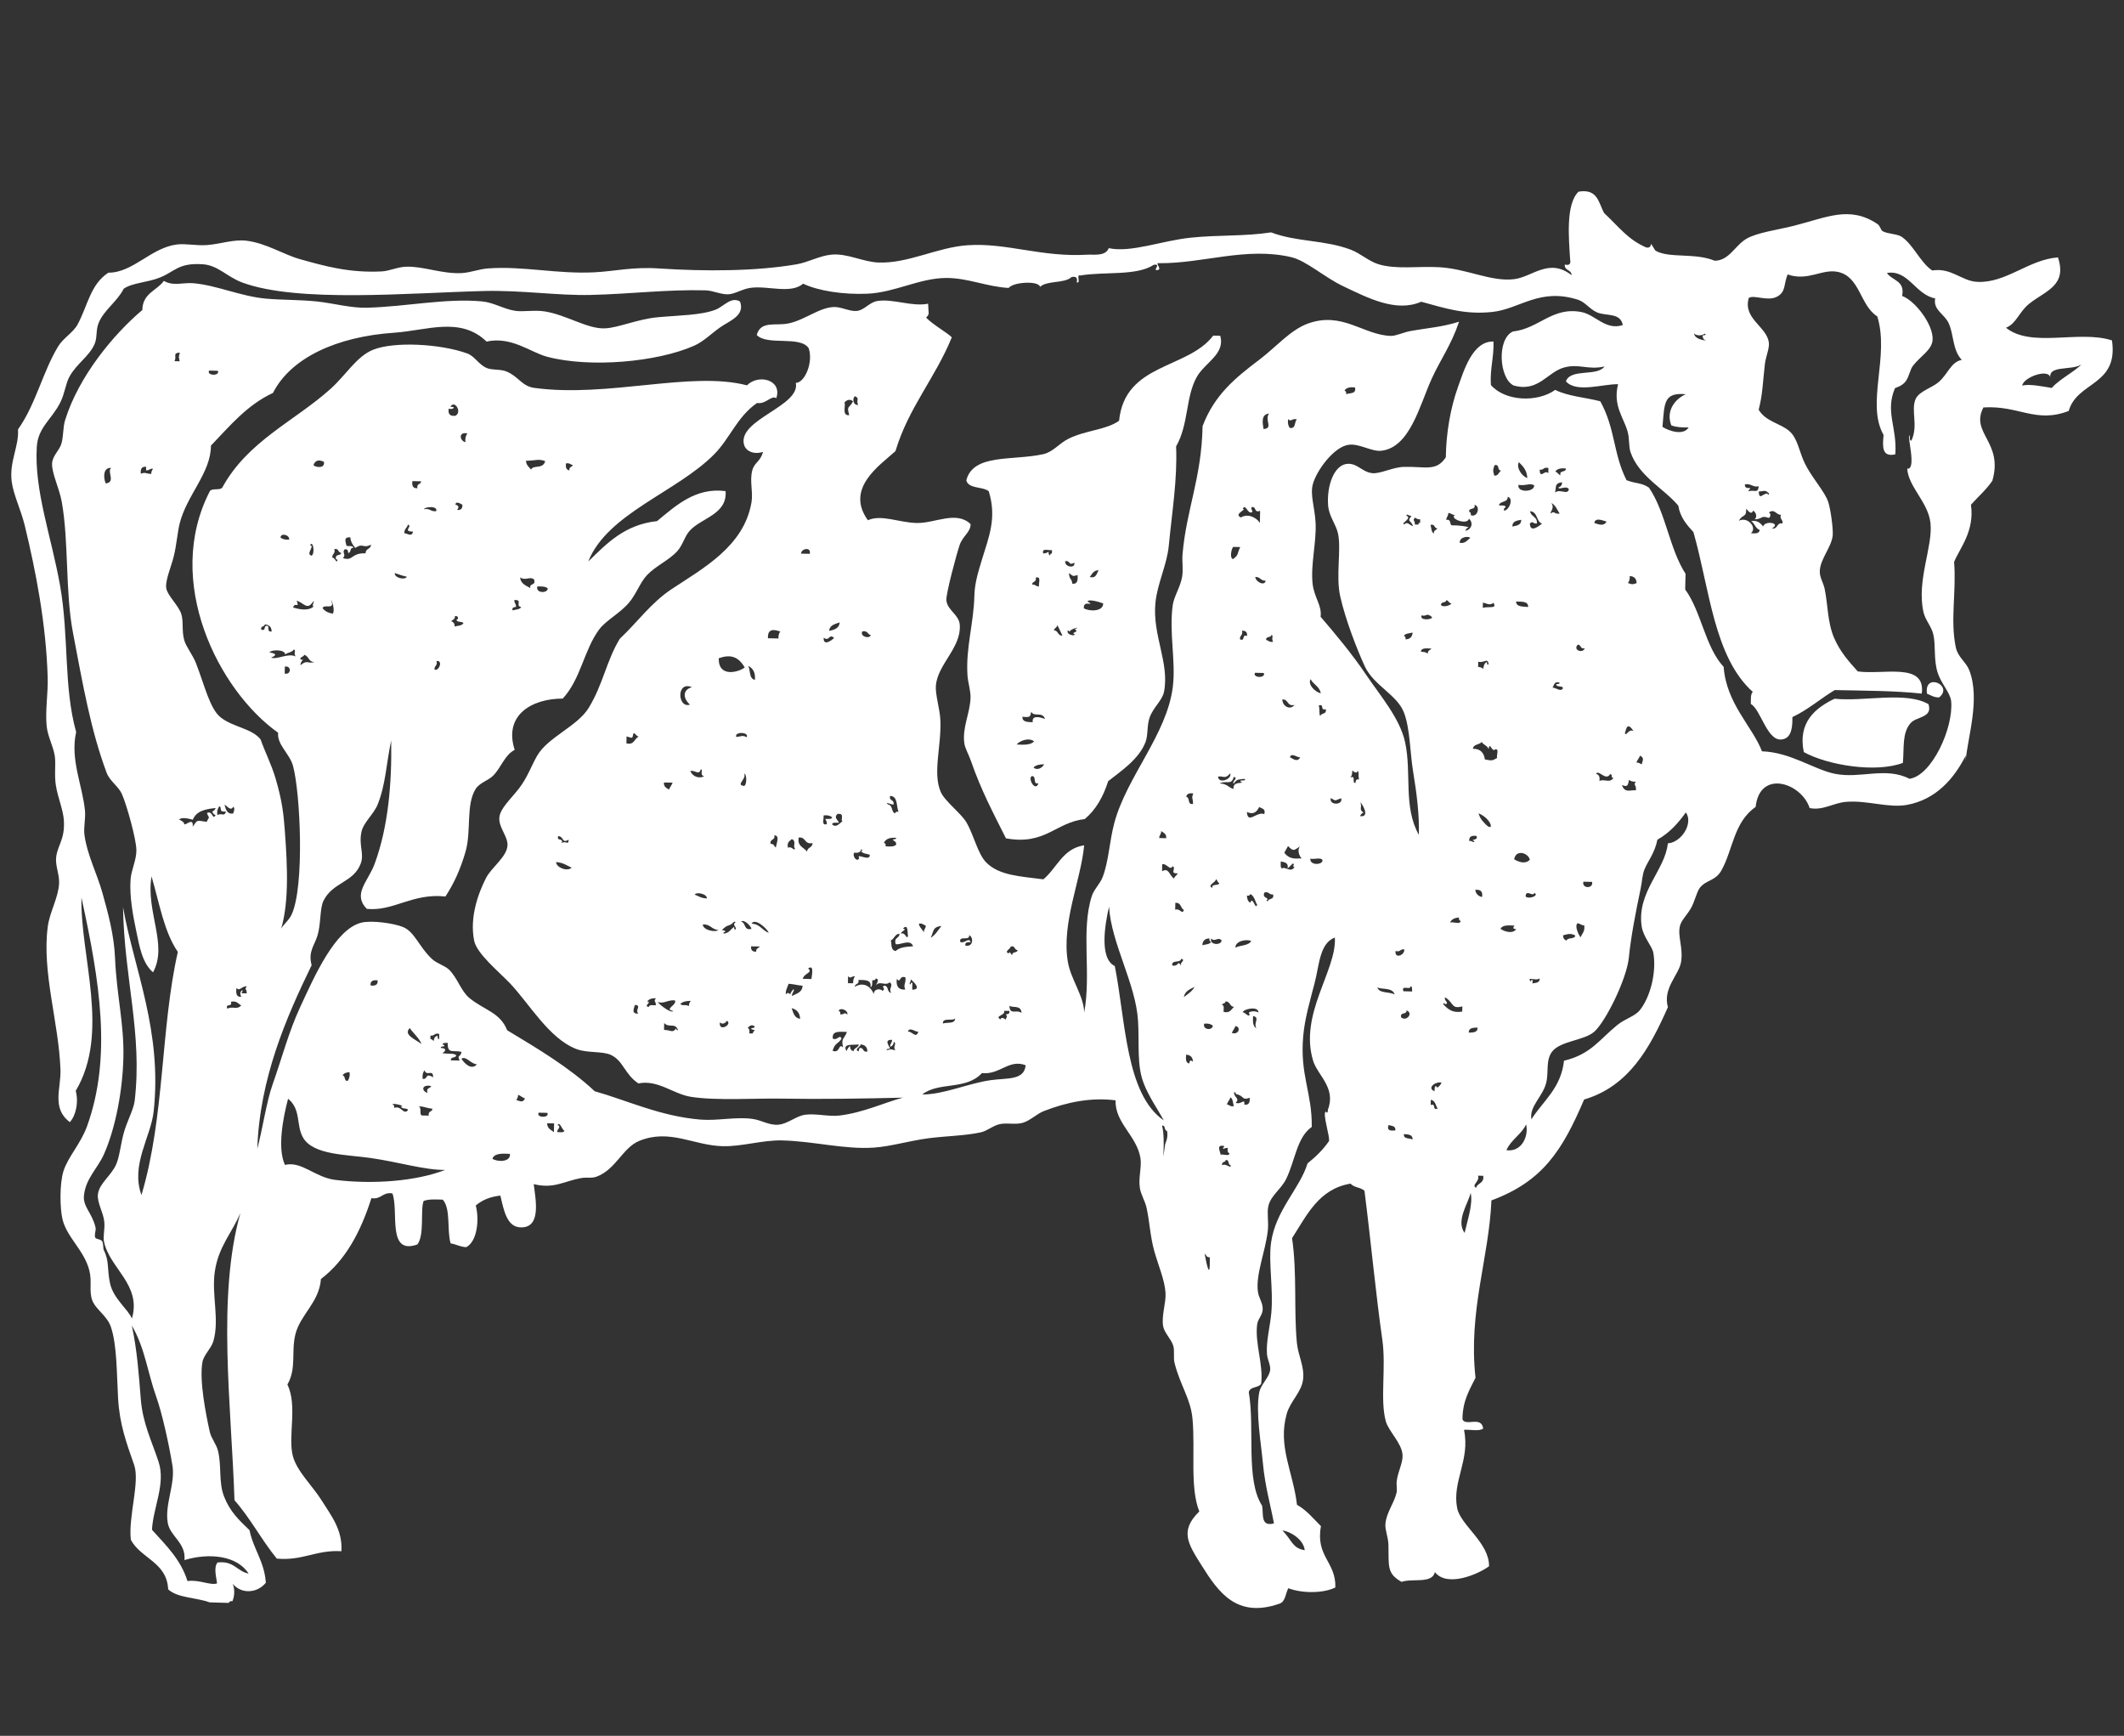
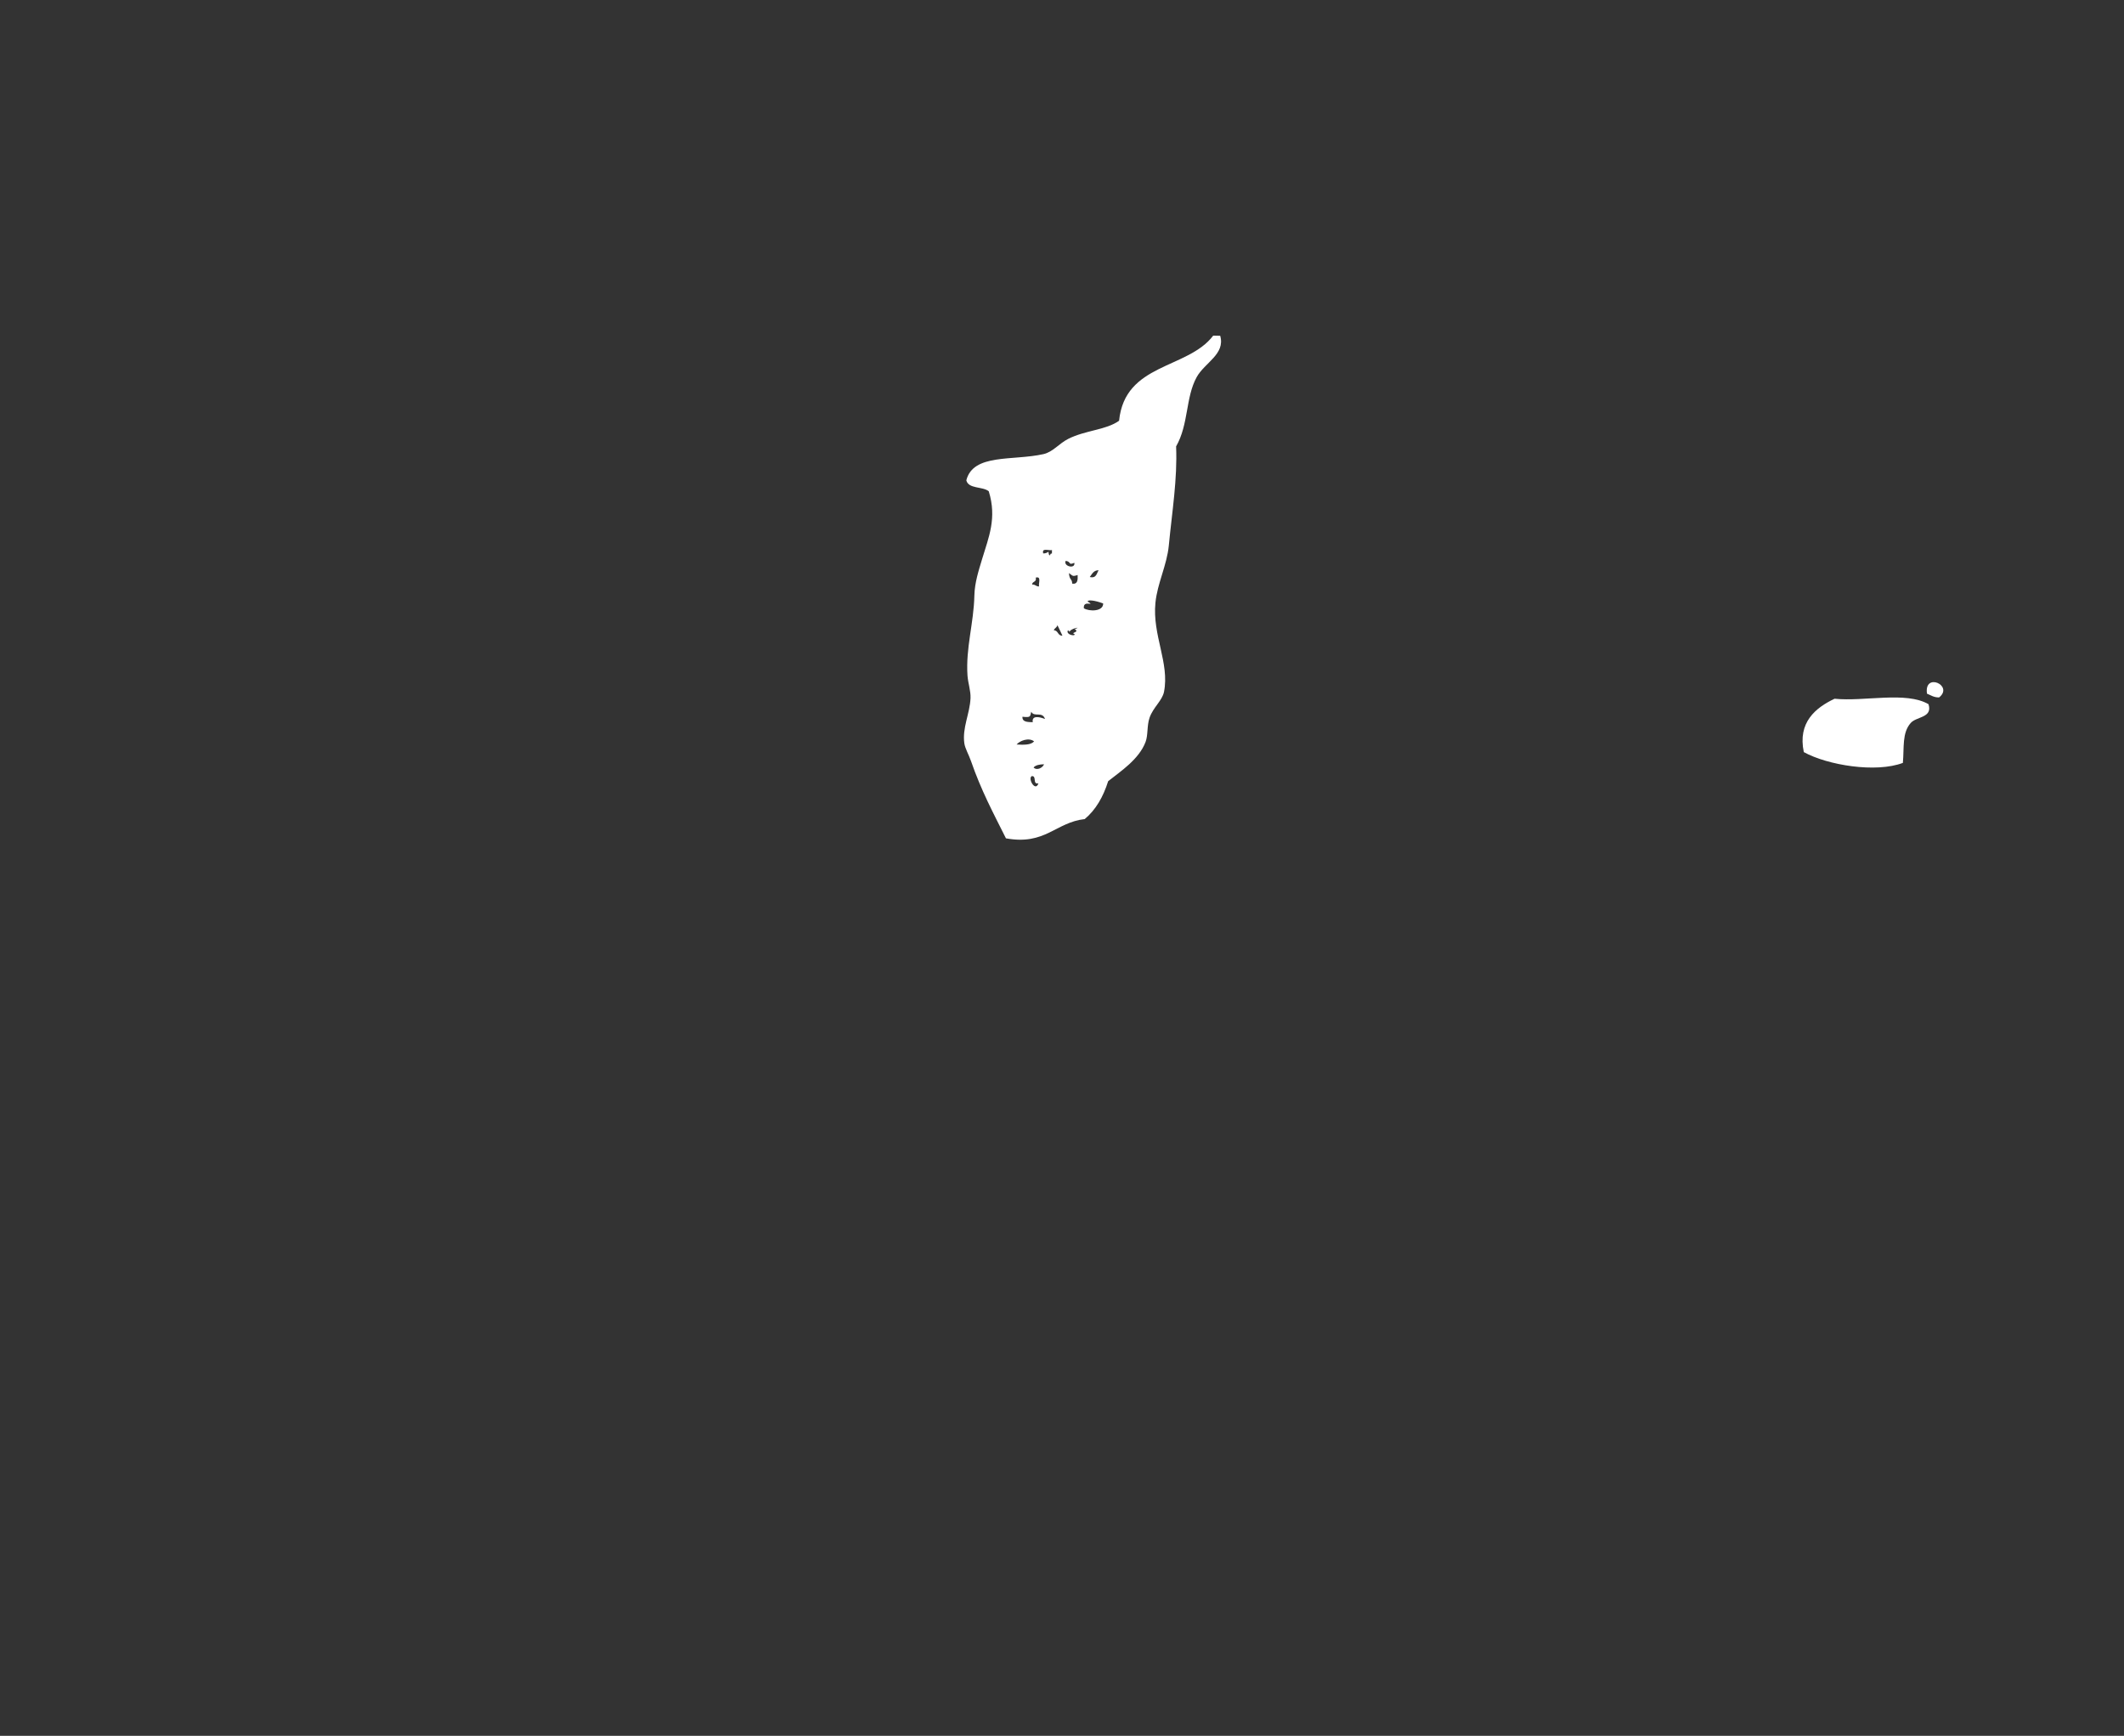
<svg xmlns="http://www.w3.org/2000/svg" version="1.1" id="Layer_1" x="0px" y="0px" width="163.584px" height="133.667px" viewBox="0 0 163.584 133.667" enable-background="new 0 0 163.584 133.667" xml:space="preserve">
  <rect x="0" y="0" width="163.584" height="133.667" fill="#333333" stroke="none" />
  <g>
    <path fill="#FFFFFF" d="M149.344,53.705c-0.418,0.005-0.639-0.175-0.933-0.288C148.167,51.736,150.497,52.789,149.344,53.705z" />
    <path fill="#FFFFFF" d="M148.527,54.226c0.339,1.058-0.928,0.941-1.37,1.447c-0.678,0.767-0.497,1.894-0.603,3.073   c-2.076,0.787-5.795,0.183-7.63-0.83c-0.485-2.293,0.913-3.421,2.369-4.11C143.583,54.042,146.787,53.216,148.527,54.226z" />
-     <path fill="#FFFFFF" d="M16.151,123.391c-1.023-0.378-2.483-0.332-3.199-1.004c-0.1-2.1-2.102-2.365-2.875-3.813   c-0.206-1.786,0.712-4.457,0.254-5.768c-0.62-1.766-1.123-3.153-1.236-5.124c-0.107-1.857-0.079-4.12-0.557-5.508   c-0.3-0.875-1.163-1.325-1.433-2.045c-0.264-0.705-0.006-1.428-0.221-2.284c-0.393-1.565-1.718-2.537-2.065-3.931   c-0.21-0.844-0.241-2.777,0.078-3.761c0.354-1.087,1.33-2.092,1.816-3.451c1.907-5.318,0.984-11.085-0.44-17.583   c-0.103,4.53,2.22,10.399-0.441,14.884c0.235,0.846,0.019,1.901-0.454,2.406c-1.425-1.065-0.67-2.599-0.721-4.037   c-0.127-3.635-1.443-7.499-0.978-11.021c0.146-1.118,0.826-2.246,0.873-3.339c0.029-0.682-0.305-1.352-0.226-2.015   c0.108-0.91,0.68-1.357,0.594-2.807c-0.049-0.828-0.459-1.745-0.615-2.693c-0.138-0.84,0.011-1.646-0.086-2.286   c-0.117-0.752-0.546-1.496-0.625-2.293c-0.121-1.213,0.114-2.491,0.078-3.753c-0.119-4.101-0.915-8.194-1.77-11.714   c-0.283-1.168-0.871-2.355-1.002-3.374c-0.197-1.522,0.575-2.725,0.486-4.012c1.367-1.923,1.896-4.406,3.083-6.376   c0.403-0.671,1.16-1.06,1.513-1.715c0.784-1.461,0.976-3.068,2.362-3.976c1.904,0.007,3.284-1.921,5.277-2.172   c0.664-0.084,1.471,0.1,2.279,0.047c1.055-0.067,2.088-0.464,3.093-0.335c1.519,0.188,2.849,1.07,4.13,1.425   c1.889,0.526,3.762,1.063,6.285,0.937c0.587-0.032,1.216-0.346,1.886-0.363c1.347-0.039,2.761,0.575,4.283,0.491   c0.693-0.044,1.309-0.309,2.02-0.359c2.698-0.198,5.297,0.446,8.179,0.3c1.562-0.077,2.927-0.433,4.97-0.297   c3.607,0.238,7.486,0.216,10.604-0.319c0.897-0.154,1.781-0.663,2.699-0.747c1.22-0.109,2.396,0.563,3.609,0.609   c2.302,0.085,4.539-1.178,6.872-1.332c3.021-0.202,5.662,0.941,9.24,0.728c0.461-0.026,1.37,0.141,1.622-0.501   c1.723,0.368,4.083-0.579,6.321-0.809c2.121-0.22,4.176-0.095,6.18-0.407c1.996,0.755,4.116,0.566,6.145,1.335   c0.737,0.279,1.358,0.878,2.123,1.117c1.379,0.422,3.079,0.136,4.693,0.231c2.163,0.127,3.972,1.132,5.75,0.921   c1.406-0.163,2.689-1.672,4.433-0.309c0.003-0.438-0.567-0.332-0.521-0.817c0.346,0.089,0.482-0.046,0.41-0.393   c-0.108-1.699-0.338-4.254,0.645-5.218c1.505-0.257,1.543,0.885,1.979,1.651c1.162,1.09,1.814,2.007,3.168,2.614   c0.396,0.176,0.486-0.24,0.406-0.259c0.098,0.023,0.311,0.498,0.391,0.543c1.055,0.599,3.009,0.135,4.545,0.767   c1.117-0.004,1.561-1.179,2.452-1.695c0.818-0.476,2.388-0.68,3.642-0.994c2.539-0.644,4.301-1.574,6.442-0.137   c0.21,0.142,0.257,0.468,0.391,0.547c0.416,0.229,1.133,0.206,1.468,0.432c0.903,0.608,1.461,2.012,2.36,2.597   c1.495-0.229,2.256,0.819,3.471,0.878c2.213,0.111,3.95-1.718,6.211-1.884c0.734,2.196-0.989,2.578-2.221,3.575   c-0.784,0.635-0.982,1.523-1.782,1.842c1.971,1.578,5.612,0.155,8.163,0.973c0.512,3.503-2.681,3.144-3.332,5.435   c-2.556,0.982-3.844-0.447-6.568-0.271c-1.042,1.985,1.557,2.656,0.686,5.648c-0.472,0.697-1.102,1.226-1.646,1.846   c0.288,2.042-0.863,3.343-1.298,4.401c0.182,2.356-0.312,4.46,0.13,6.578c0.159,0.759,0.789,1.125,1.036,1.76   c0.865,2.216-0.122,5.158-0.276,6.974c0.003-0.134,0.005-0.271,0.008-0.405c-0.912,1.81-2.316,3.391-4.507,3.799   c-1.441,0.268-3.054-0.361-4.69-0.231c-1.019,0.079-1.792,0.689-2.827,0.479c-0.627-1.94-3.845-3.008-4.16-0.086   c-1.704,1.181-1.741,3.314-2.646,4.906c-0.462,0.805-1.132,0.69-1.641,1.307c-0.252,0.311-0.412,1.101-0.703,1.599   c-0.306,0.521-0.726,0.917-0.833,1.324c-0.213,0.824,0.264,1.694,0.077,2.818c-0.164,0.98-1.424,2.005-1.011,3.464   c-1.397,3.161-3.009,6.093-6.453,7.112c-1.67,3.904-3.171,6.299-7.139,7.769c-0.188,4.452-1.795,8.535-1.225,13.659   c-0.463,0.934-1.002,1.784-1.004,3.199c0.241,0.571,1.452-0.292,1.595,0.706c-0.293,0.24-0.984,0.068-1.479,0.104   c0.495,2.318-0.934,3.979-0.526,6.026c0.264,1.326,2.481,2.668,2.455,4.478c-0.837,0.618-3.23,1.651-4.169,0.45   c-0.208,0.924-1.749,0.46-2.565,0.752c-1.175-0.649-0.972-1.256-1.014-2.837c-0.017-0.648-0.271-1.143-0.233-1.615   c0.066-0.873,0.651-1.559,0.854-2.397c0.067-0.274-0.023-0.612,0.021-0.94c0.102-0.754,0.487-1.384,0.444-2.003   c-0.066-0.904-1.075-1.805-1.289-2.577c-0.459-1.663,0.041-4.142-0.271-6.309c-0.489-3.382-0.898-7.743-1.371-11.435   c-0.264-0.271-0.833-0.249-1.063-0.554c-2.457,0.402-3.368,2.425-4.514,4.197c0.396,2.717,0.127,5.521,0.371,8.06   c0.094,0.995,0.6,1.826,0.477,2.826c-0.122,0.99-0.982,1.662-1.262,2.653c-0.703,2.497,0.495,4.448,0.793,6.996   c0.748,0.42,1.261,1.064,1.846,1.645c-0.431,2.345,1.166,2.738,1.109,4.721c-0.921,0.464-2.583,0.462-3.623,0.057   c-0.22,0.411-0.218,1.055-0.696,1.196c-3.289,1.14-4.693-0.898-5.976-2.94c-1.044-1.665-1.726-2.664-0.184-4.165   c-0.736-1.865-0.304-4.694-0.521-7.12c-0.144-1.575-0.943-2.56-1.386-4.322c-0.109-0.438,0.028-0.928-0.106-1.343   c-0.166-0.511-0.689-0.978-0.774-1.493c-0.132-0.812,0.232-1.784,0.187-2.546c-0.056-0.98-0.554-2.113-0.871-3.239   c-0.314-1.12-0.367-2.368-0.6-3.363c-0.116-0.494-0.432-0.989-0.506-1.489c-0.124-0.789,0.152-1.598,0.047-2.28   c-0.271-1.738-1.975-2.71-1.918-4.465c-1.882-0.242-3.772,0.141-5.519,0.826c-0.565,0.22-1.04,0.731-1.629,0.904   c-0.554,0.16-1.187-0.011-1.749,0.099c-0.526,0.102-0.985,0.53-1.489,0.637c-1.191,0.264-2.726,0.283-4.035,0.456   c-1.449,0.191-2.89,0.628-4.173,0.717c-2.279,0.163-4.64-0.493-7.099-0.552c-1.539-0.03-3.075,0.482-4.57,0.445   c-2.249-0.058-4.087-1.368-6.431-0.405c-1.276,0.529-1.792,2.202-3.278,2.751c-0.383,0.144-0.772,0.029-1.207,0.112   c-1.307,0.238-2.087,0.848-3.633,0.462c0.144,1.199,0.606,3.38-1.01,3.331c-1.053-0.026-1.293-1.291-1.558-2.446   c-0.795,0.082-1.418,0.35-1.896,0.763c0.296,1.15,0.088,2.792-0.738,3.208c-0.478-0.025-0.771-0.225-1.201-0.294   c-0.297-1.029,0.03-2.658-0.602-3.365c-0.549-0.024-1.098-0.048-1.477,0.102c-0.265,0.713,0.086,2.567-0.474,3.346   c-2.382,0.854-1.41-2.567-1.93-3.931c-0.776-0.122-0.844,0.489-1.617,0.368c-0.816,2.574-1.986,4.781-3.886,6.226   c-0.139,1.817-1.582,2.722-1.966,4.254c-0.338,1.343,0.106,2.607-0.617,3.874c0.798,1.626,0.02,4.01,0.422,5.511   c0.318,1.183,1.502,2.271,2.21,3.402c0.724,1.157,1.629,2.271,1.528,3.92c-1.951-0.117-2.964,0.749-4.976,0.57   c-1.166-1.424-2.043-3.123-3.259-4.496c-0.243-7.328-1.36-15.695,0.458-22.131c-0.625,1.511-1.694,2.585-1.974,4.524   c-0.26,1.796,0.376,3.669-0.111,5.361c-0.157,0.539-0.741,1.06-0.839,1.593c-0.257,1.419,0.254,3.993,0.561,5.38   c0.113,0.517,0.507,0.939,0.64,1.488c0.284,1.185,0.031,2.396,0.462,3.5c0.461,1.176,1.147,1.809,1.959,2.589   c0.296,1.466,1.148,2.402,1.258,4.052c-0.666,0.813-1.881,0.887-2.55,0.08c0.165,0.392,0.153,0.953-0.028,1.342   c-0.155-0.026-0.24,0.024-0.271,0.128C17.133,123.414,16.642,123.404,16.151,123.391z M147.204,33.938   c0.565-1.158-0.057-2.337,0.333-3.214c0.272-0.604,1.251-0.852,1.773-1.301c0.736-0.643,0.936-1.543,1.779-1.711   c-0.724-0.764-0.604-1.964-1.014-2.837c-0.335-0.71-1.206-1.006-1.033-1.897c-1.531-0.286-2.061-2.23-3.717-1.959   c0.387,0.595,1.417,0.571,1.169,1.77c0.991,0.354,2.442,2.228,2.347,3.403c-0.062,0.768-0.944,1.235-1.516,1.981   c-0.22,0.281-0.277,0.814-0.563,1.2c-0.28,0.375-0.802,0.49-0.815,0.515c-0.782,1.825,0.177,3,0.024,5.099   c-1.064,0.24-0.979-0.634-0.904-1.493c-1.372-2.416,0.477-6.033-0.484-9.131c-1.336-0.838-1.318-3.039-3.012-3.421   c-1.238-0.276-2.311,0.745-3.894,0.191c-0.322,0.789-0.113,1.359-0.843,1.725c-0.731,0.365-1.767-0.187-2.149,0.089   c-0.46,1.575,1.347,2.182,1.541,3.386c0.078,0.491-0.228,1.068-0.304,1.739c-0.163,1.416-0.163,2.27-0.474,3.481   c0.549,0.924,1.688,1.04,2.38,1.658c0.622,0.557,0.744,1.572,1.157,2.438c0.516,1.083,1.549,2.193,1.815,2.99   c0.19,0.567,0.387,2.046,0.352,2.556c-0.07,0.928-0.974,1.834-0.998,2.798c-0.013,0.472,0.279,0.888,0.375,1.35   c0.258,1.243,0.213,2.577,0.726,3.773c0.468,1.09,1.157,1.842,1.824,2.585c1.937,0.287,5.256-0.749,4.929,1.71   c-2.091-0.227-4.426-0.221-6.702-0.272c-1.113,0.667-2.054,1.514-3.261,2.08c0.026,1.125-0.221,1.659-0.842,1.724   c-1.111,0.123-1.606-2.338-2.358-2.73c0.007-0.356-0.035-0.766,0.153-0.932c-3.003-2.689-3.326-7.944-4.576-12.308   c-0.51-0.559-1.018-1.125-1.165-2.037c-1.124-1.333-3.022-2.244-3.673-4.102c-0.162-0.46-0.068-1.027-0.234-1.616   c-0.309-1.077-1.146-2.004-0.729-3.634c-1.193-0.018-3.215,0.695-4.021-0.221c0.381-1.017,2.389-0.342,2.976-1.142   c-1.286,0.286-1.938-0.232-3.088,0.071c-1.326,0.347-1.989,1.937-3.918,1.39c-1.11-0.544-1.308-3.581-0.048-4.157   c1.995-0.212,3.034-1.926,5.264-1.498c1.096,0.207,1.859,1.434,3.196,1.006c-0.171-0.985-1.306-0.676-1.991-0.981   c-0.578-0.259-0.911-0.797-1.455-0.97c-2.968-0.946-4.486,0.71-6.592,0.938c-2.127,0.227-3.632-0.281-5.485-0.786   c-1.94,0.851-4.117-0.298-6.013-1.195c-1.434-0.681-2.836-1.958-3.979-2.232c-3.472-0.823-6.784,0.487-10.205,0.46   c-0.377-0.067,0.324,0.504-0.147,0.532c-0.357,0.033,0.366-0.511-0.26-0.407c-1.312,0.872-3.808,0.508-5.653,0.822   c-0.36-0.104,0.084,0.632-0.279,0.529c0.089-0.345-0.043-0.485-0.394-0.409c-0.556,0.516-1.873,0.242-2.43,0.756   c-0.079-0.486-2.054-0.387-2.417,0.083c-1.724-0.101-3.141-0.777-4.814-0.769c-2.045,0.009-3.947,1.119-6.062,1.212   c-1.828,0.082-3.802-0.216-4.948-0.772c-0.97,0.816-2.675,0.143-4.031,0.317c-0.676,0.089-1.215,0.485-1.755,0.502   c-0.57,0.016-1.142-0.288-1.738-0.306c-2.95-0.079-5.794,0.284-8.864,0.354c-2.489,0.059-5.332-0.375-8.176-0.303   c-5.746,0.141-14.353,0.93-18.637-0.654c-1.193-0.443-1.856-1.328-3.055-1.407c-1.849-0.121-2.127,0.548-3.24,1.006   c-1.011,0.417-2.145,0.402-2.836,0.881c-0.493,0.984-1.551,1.669-1.934,2.646C7.375,25.422,7.497,26,7.289,26.483   c-0.422,0.969-1.361,1.491-1.93,2.504c-0.304,0.542-0.371,1.32-0.712,1.999c-0.678,1.342-1.726,1.911-1.815,3.448   c-0.197,3.365,1.123,6.882,1.791,10.638c0.701,3.941,0.262,7.797,1.242,11.297c-0.475,2.119,0.49,4.104,0.679,6.049   c0.06,0.605-0.116,1.287-0.039,1.878c0.203,1.519,0.976,2.994,1.383,4.457c0.435,1.562,0.896,3.229,0.97,4.985   c0.126,2.93,0.701,5.062,0.646,7.66c-0.053,2.529-0.593,5.444-1.497,7.483c-0.481,1.083-1.405,1.859-1.541,3.182   c-0.086,0.862,0.621,1.329,0.888,2.438c0.067,0.272-0.116,0.554-0.016,0.802c0.052,0.132,0.435,0.106,0.53,0.284   c0.112,0.198,0.067,0.562,0.123,0.669c0.437,0.854,0.247,1.449,0.482,2.562c0.257,1.191,1.39,1.992,1.688,2.72   c0.765-2.625-1.752-3.884-2.155-5.95c-0.077-0.386,0.078-0.937,0.03-1.479c-0.071-0.762-0.578-1.502-0.492-2.155   c0.107-0.83,0.992-1.395,1.387-2.251c0.263-0.566,0.353-1.512,0.586-2.402c0.249-0.944,0.776-1.848,0.856-2.534   c0.609-5.161-0.8-9.387-0.898-14.908c0.854,4.789,3.037,9.545,2.358,15.746c-0.213,1.938-1.786,4.101-0.938,6.418   c1.8-5.999,1.472-12.884,2.803-18.722c-1.074-1.554-1.428-3.8-2.027-5.811c-0.452,2.717,1.279,5.27,0.116,7.383   c-0.846-0.719-1.054-2.06-1.279-3.112c-0.256-1.216-0.542-2.683-0.452-4.034c0.048-0.718,0.463-1.517,0.449-2.271   c-0.016-0.876-0.752-3.5-1.119-4.317c-0.268-0.599-0.931-0.986-1.172-1.633c-1.219-3.249-1.832-6.782-2.595-10.791   C5.014,45.541,5.31,41.742,4.756,38.64c-0.188-1.051-0.789-2.224-0.744-2.968c0.032-0.562,0.55-0.99,0.703-1.464   c0.191-0.599,0.114-1.252,0.305-1.872c1.045-3.354,3.717-6.587,5.944-8.465c0.017-1.302,1.117-1.482,1.656-2.242   c0.727,0.43,1.489,0.11,2.277,0.181c1.815,0.157,3.629,1.014,5.61,1.189c1.246,0.108,2.6,0.079,3.886,0.214   c1.32,0.141,2.631,0.519,3.88,0.483c3.065-0.084,6.057-0.749,8.864-0.485c0.885,0.084,1.68,0.595,2.534,0.722   c0.657,0.099,1.476-0.08,2.28,0.047c1.708,0.271,3.298,1.378,4.669,1.303c1.025-0.05,2.505-0.715,4.042-0.854   c1.634-0.152,3.299-0.145,4.44-0.578c0.625-0.237,1.209-1.045,1.891-0.633c0.407,1.087-0.796,1.477-1.518,1.982   c-0.71,0.499-1.283,1.103-2.04,1.433c-2.853,1.254-7.998,1.707-11.288,0.842c-1.294-0.343-2.747-1.593-4.673-1.173   c-2.013-1.946-4.596-0.855-7.097-0.683c-4.484,0.305-7.986,1.951-9.353,4.638c-1.998,0.929-3.333,2.552-4.779,4.058   c0.008,2.086-1.854,3.799-2.406,5.989c-0.165,0.651-0.243,1.686-0.456,2.537c-0.194,0.787-0.644,1.816-0.586,2.403   c0.056,0.582,0.944,1.354,1.166,2.037c0.183,0.56,0.024,1.321,0.227,2.019c0.149,0.521,0.644,1.106,0.9,1.761   c0.684,1.746,1.071,3.54,1.927,4.199c0.96,0.744,2.375,0.828,3.052,1.675c0.315,0.909,0.83,1.917,1.144,2.972   c0.537,1.807,0.631,2.835,0.722,4.042c0.215,2.878,0.355,5.896-0.436,8.042c0.028-0.646,0.678-0.937,0.972-1.591   c0.993-2.197,0.659-9.325,0.102-11.404c-0.257-0.966-1.248-1.641-1.152-2.571c-4.586-3.25-8.856-11.656-5.25-18.62   c0.185-0.224,0.763-0.032,0.945-0.252c1.964-3.598,5.563-5.11,8.342-7.607c1.2-1.079,2.002-2.502,3.283-3.015   c1.605-0.645,5.16-0.465,7.239,0.285c0.558,0.2,0.886,0.834,1.451,1.1c0.455,0.216,1.095,0.081,1.604,0.301   c0.918,0.395,1.156,1.121,2.12,1.254c5.694,0.772,12.045-1.328,16.374-0.198c0.898-0.901,2.735-0.423,2.26,0.987   c-0.396-0.247-0.791,0.487-1.483,0.372c-1.54,1.062-2.083,2.726-3.304,3.954c-2.889,2.92-8.229,4.554-9.695,8.252   c1.427-1.39,2.798-2.84,5.296-3.109c1.43-1.174,2.963-2.614,5.28-2.31c0.133,1.791-1.833,2.048-2.745,3.03   c-0.413,0.444-0.544,1.114-0.974,1.592c-0.627,0.697-1.644,1.125-2.319,1.832c-0.543,0.565-0.816,1.434-1.386,2.117   c-0.693,0.833-1.798,1.382-2.322,2.095c-1.171,1.591-1.398,3.795-2.794,5.309c-2.469,0.011-4.554,1.324-3.703,3.95   c-0.782,0.407-1.026,1.339-1.651,1.979c-0.394,0.4-1.053,0.54-1.365,1.046c-0.753,1.223-0.312,3.236-0.77,4.816   c-0.415,1.431-0.906,2.459-1.546,3.451c-2.549-0.279-4,1.162-6.059,0.952c-1.119-1.153,0.1-2.095,0.608-3.476   c1.051-2.857,1.329-6.227,1.271-9.5c-0.386,1.854-0.426,3.41-1.042,4.94c-0.307,0.761-1.102,1.38-1.25,2.121   c-0.215,1.047,0.229,1.651-0.05,2.416c-0.551,1.494-2.168,1.424-2.878,2.89c-0.287,0.598-0.181,1.783-0.46,2.676   c-0.241,0.779-0.728,1.225-0.446,2.271c-1.959,4.031-4.001,8.709-4.186,14.134c0.393-1.455,0.713-3.639,1.175-4.94   c0.742-2.095,1.24-4.061,2.139-5.992c1.086-2.341,2.673-5.972,4.697-6.477c0.783-0.198,2.509,0.045,3.212,0.335   c0.907,0.375,1.219,1.512,2.229,2.459c0.386,0.359,0.992,0.504,1.324,0.832c0.651,0.642,0.909,1.639,1.566,2.181   c1.135,0.928,2.367,1.105,2.9,2.475c2.382,1.437,4.781,2.858,6.744,4.699c2.461,0.689,5.03,1.923,8.139,2.183   c1.333,0.109,2.747-0.237,4.027-0.051c0.72,0.104,1.282,0.514,2.002,0.441c0.689-0.062,1.353-0.667,2.029-0.763   c0.87-0.116,1.832,0.166,2.682,0.057c1.838-0.23,3.38-0.977,4.859-1.375c-2.917,0.073-6.226,0.129-9.395,0.076   c-1.881-0.037-5.025,0.174-6.972-0.145c-1.33-0.223-2.509-1.33-4.004-1.025c-1.059-0.697-1.149-1.727-2.1-2.186   c-0.664-0.32-1.821-0.135-2.675-0.462c-2.115-0.807-3.659-3.539-5.125-5.07c-0.874-0.91-2.551-2.279-2.751-3.274   c-0.368-1.834,0.339-3.692,0.907-4.812c0.424-0.841,1.606-1.629,1.661-2.514c0.043-0.712-0.697-1.387-0.627-2.163   c0.066-0.702,0.856-1.388,1.521-2.246c0.639-0.823,0.98-1.811,1.396-2.518c0.837-1.434,3.097-2.253,3.965-3.677   c1.106-1.809,1.368-3.638,2.392-5.317c1.373-1.294,2.404-2.766,3.97-3.81c2.419-1.61,5.6-3.292,6.176-6.709   c0.129-0.772-0.149-1.612,0.05-2.416c0.168-0.673,0.625-0.673,0.836-1.458c-0.711,0.229-1.331-0.055-1.465-0.565   c-0.499-1.93,4.363-2.947,3.99-4.75c0.677,0.008,1.361-1.559,0.996-2.664c-0.65-0.998-3.202-0.172-4.004-1.023   c0.308-1.128,1.454-0.684,2.432-0.889c1.284-0.261,2.365-1.229,3.517-1.265c0.557-0.02,1.19,0.348,1.737,0.304   c0.606-0.05,0.989-0.684,1.627-0.772c1.233-0.177,2.629,0.462,3.885,0.213c0.021,0.834,0.144,0.762-0.156,1.071   c0.557,0.57,1.636,1.163,1.98,1.516c-1.261,3.117-3.325,5.393-4.34,8.768c-1.2,1.086-3.899,2.868-2.122,5.319   c1.033-0.468,2.383,0.179,3.751,0.212c1.408,0.035,3.064-0.976,4.159,0.087c0.007,0.618-0.608,0.923-0.839,1.594   c-0.242,0.705-1.074,3.811-1.027,4.272c0.084,0.794,0.98,1.09,1.034,1.9c0.117,1.75-1.692,3.013-1.841,4.657   c-0.062,0.694,0.311,1.803,0.347,2.692c0.081,1.993-0.604,4.03,0.021,5.498c0.302,0.712,1.56,1.65,1.965,2.323   c0.586,0.976,0.876,2.436,1.544,3.119c0.998,1.012,2.635,1.066,4.401,1.299c1.05-0.871,1.489-2.377,3.142-2.62   c-0.251,2.701-1.755,5.948-1.259,8.961c0.221,1.346,1.241,2.645,1.26,3.92c0.562-3.022-0.267-6.335,0.589-8.977   c0.164-0.512,0.639-0.946,0.834-1.457c0.476-1.253,0.513-2.709,0.892-4.145c0.945-3.571,4.055-6.826,4.512-10.507   c0.244-1.978-0.304-4.169-0.005-6.302c0.091-0.64,0.578-1.38,0.715-2.133c0.108-0.595-0.009-1.2,0.036-1.746   c0.29-3.463,1.47-5.885,1.546-9.896c0.924-2.415,2.495-3.695,4.403-5.138c1.225-0.927,2.344-2.249,3.677-2.746   c2.678-0.986,4.293,0.875,6.418,0.939c0.367,0.015,1.001-0.281,1.484-0.37c1.406-0.255,2.408-0.297,3.772-0.724   c-0.605,1.797-1.422,2.892-2.102,4.38c-0.937,2.048-1.665,5.29-3.874,5.557c-0.764,0.09-1.684-0.574-2.536-0.458   c-1.117,0.156-2.449,1.946-2.75,3.03c-0.222,0.819,0.143,1.762,0.21,2.958c0.08,1.48-0.387,3.218-0.231,4.69   c0.115,1.086,0.735,1.688,0.618,2.564c1.133,1.323,2.399,2.824,3.529,4.5c1.051,1.562,2.577,3.315,2.978,5.158   c0.521,2.395-0.156,4.962,1.058,7.134c0.051-1.476-0.158-3.169-0.435-4.839c-0.251-1.51-0.23-3.317-0.711-4.578   c-0.519-1.366-2.334-2.089-3.012-3.551c-0.606-1.312-1.506-3.635-1.898-5.406c-0.349-1.567,0.098-3.619-0.169-4.833   c-0.158-0.712-0.698-1.324-0.762-2.162c-0.112-1.57,0.481-3.062,1.408-3.19c0.825-0.114,1.188,0.627,1.999,0.71   c0.61,0.063,1.562-0.458,2.423-0.485c1.626-0.049,2.497,0.395,3.236-0.738c0.021-1.88,0.371-3.82,0.915-5.348   c0.462-1.291,1.13-3.615,2.757-3.567c0.04,1.231-0.281,2.085-0.202,3.349c1.1,1.261,3.574,1.364,4.957,0.374   c0.951,0.49,2.317,0.58,3.469,0.878c1.172,2.122,0.984,4.025,2.021,6.077c0.775,0.295,1.141,0.175,1.73,0.575   c1.287,1.877,1.574,4.713,2.816,6.633c-0.01,0.4-0.019,0.804-0.027,1.206c1.258,1.733,1.525,4.411,2.963,5.962   c0.202,2.83,2.228,4.607,2.95,6.501c2.205,0.076,3.999,1.4,5.6,1.729c1.98,0.407,3.908-0.56,5.762,0.387   c1.717-0.237,3.404-3.922,3.209-5.974c-0.062-0.639-0.746-1.321-1.029-2.165c-0.334-1.001-0.148-2.091-0.34-2.959   c-0.141-0.637-0.626-1.11-0.768-1.756c-0.533-2.429,0.741-5.04,0.545-6.833c-0.18-1.625-1.694-2.771-1.793-4.193   c0.768,0.104-0.072-2.721,0.188-2.547C147.096,33.693,147.046,33.915,147.204,33.938z M131.275,25.694   c-0.178,0.178-0.637,0.169-0.804-0.017c0.061,0.451,0.723,0.512,0.928,0.554c-0.169-0.055-0.272-0.178-0.262-0.407   C131.282,25.834,131.482,25.771,131.275,25.694z M157.902,29.064c-0.116-0.702-2.049-0.029-2.159,0.628   c0.558-0.145,1.57,0.068,2.278,0.182c0.706-0.822,2.267-1.474,2.595-2.229C160.335,28.785,157.782,27.914,157.902,29.064z    M13.437,27.812c0.133,0.002,0.268,0.006,0.402,0.008c-0.085-0.414-0.088-0.259,0.013-0.672   C13.254,27.197,13.647,27.428,13.437,27.812z M103.549,30.08c0.101,0.034,0.152,0.121,0.127,0.275   c0.286-0.115,0.801,0.009,0.681-0.525C103.972,29.795,103.677,29.85,103.549,30.08z M128.038,32.872   c0.501,0.322,1.624,0.692,2.015,0.042c-0.519,0.011-0.987-0.017-1.338-0.162c-0.438-1.172,0.345-2.054,1.122-2.396   C128.11,30.207,128.202,31.028,128.038,32.872z M16.775,28.552c-0.224-0.005-0.448-0.01-0.671-0.015   C15.891,28.947,16.972,28.967,16.775,28.552z M65.023,31.031c0.176,0.042-0.255,1.007,0.384,0.94   c-0.223-0.782,0.001-0.494,0.289-1.063C65.499,30.691,65.15,30.796,65.023,31.031z M66.094,31.186   c-0.192-0.398,0.161-0.497-0.255-0.677C65.629,30.697,65.693,31.206,66.094,31.186z M97.315,33.038   c0.79-0.06,0.037-0.717,0.427-1.194C97.117,31.91,97.232,32.546,97.315,33.038z M99.329,32.946   c0.493,0.103,0.344-0.459,0.553-0.658c-0.43-0.088-0.421,0.241-0.673-0.015C99.158,32.586,99.22,32.79,99.329,32.946z    M34.696,31.334c0.484-0.042,0.178,0.254-0.136,0.134c-0.072,0.421,0.104,0.602,0.524,0.547   C35.632,31.694,34.956,30.75,34.696,31.334z M35.847,34.047c-0.037-0.312,0.032-0.514,0.148-0.67   C35.271,33.227,35.412,33.966,35.847,34.047z M117.627,36.812c-0.021-0.591-0.33-0.906-0.643-1.221   C116.754,35.975,117.182,36.662,117.627,36.812z M115.085,36.627c0.337,0.031,0.331-0.292,0.544-0.39   c-0.354,0.03-0.095-0.523-0.526-0.412C114.973,36.213,114.973,36.23,115.085,36.627z M118.581,36.165   c0.031,0.792,0.404-0.061,0.666,0.282c0.003-0.135,0.004-0.268,0.008-0.402C118.879,35.923,118.903,36.225,118.581,36.165z    M120.182,36.599c-0.109-0.433,0.445-0.178,0.413-0.526c-0.384-0.036-0.683,0.019-0.811,0.249   C119.976,36.358,120.009,36.546,120.182,36.599z M40.512,35.481c0.008,0.347,0.237,0.478,0.391,0.68   c0.167-0.394,0.913,0.002,1.087-0.65C41.486,35.312,41.231,35.475,40.512,35.481z M134.785,37.573   c-0.003,0.134-0.112,0.156-0.139,0.265c0.51-0.164,0.717,0.208,0.813-0.387c-0.501,0.085-0.569-0.238-1.071-0.154   C134.368,37.537,134.513,37.612,134.785,37.573z M120.305,37.135c-0.632,0.094-0.405,0.365-0.551,0.795   c0.408-0.321,0.97,0.221,1.076-0.247c-0.164-0.349-0.802,0.087-0.8-0.149C120.2,37.483,120.305,37.365,120.305,37.135z    M43.851,36.223c-0.035-0.261,0.186-0.261,0.276-0.396c-0.18-0.048-0.251-0.192-0.534-0.144   C43.55,35.987,43.615,36.187,43.851,36.223z M116.948,37.337c-0.129,0.636,1.285,0.559,1.205,0.025   C117.761,37.173,117.568,37.43,116.948,37.337z M24.138,35.814c0.2,0.209,0.915,0.259,0.809-0.251   C24.555,35.377,24.288,35.433,24.138,35.814z M136.251,38.005c-0.319-0.29-0.279-0.199-0.802-0.15   c0.049,0.683,0.279,0.163,0.669,0.146C136.117,38.078,136.223,38.159,136.251,38.005z M10.843,36.477   c0.424-0.138,0.303-0.003,0.804,0.017c-0.001-0.182,0.07-0.293,0.142-0.399c-0.252-0.035-0.298,0.146-0.538,0.123   c0.001-0.089,0.004-0.178,0.005-0.268C10.903,35.903,10.811,36.127,10.843,36.477z M8.143,37.228   c0.81-0.094,0.054-0.952,0.428-1.198C7.923,35.981,7.955,36.788,8.143,37.228z M115.44,38.917c0.198,0.025,0.495-0.042,0.531,0.141   c-0.106,0.028-0.158,0.11-0.141,0.267c0.416-0.019,0.763-0.966,0.29-1.067C116.132,38.726,115.525,38.549,115.44,38.917z    M119.452,39.537c0.261-0.249,0.239,0.083,0.667,0.013c-0.195-0.296-0.312-0.664-0.65-0.819   C119.791,39.121,119.309,39.467,119.452,39.537z M32.151,37.592c-0.09-0.369,0.273-0.265,0.281-0.529   c-0.226-0.004-0.449-0.009-0.672-0.014C31.716,37.394,31.797,37.626,32.151,37.592z M134.849,41.062   c0.329,0.027,0.649,0.038,0.675-0.253c-0.328-0.123-0.386-0.505-0.656-0.687c0.534-0.075,0.721,0.187,0.931,0.421   c0.095-0.485,1.436-0.28,0.669,0.15c0.473,0.083,0.339-0.47,0.813-0.385c0.061-0.324-0.241-0.299-0.121-0.675   c-0.317,0.073-0.496-0.521-0.937-0.157c0.178,0.007,0.161,0.376-0.01,0.405c-0.622-0.223-0.448,0.1-1.074,0.111   c0.219-0.195,0.109-0.542-0.119-0.672c-0.141,0.405-0.45-0.07-0.534-0.144c0.021,0.724-0.294,0.393-0.557,0.924   C134.597,39.75,135.367,40.644,134.849,41.062z M113.148,39.405c0.103,0.034,0.152,0.116,0.13,0.271   c0.562,0.19,0.737-0.729,0.284-0.797C113.67,39.31,113.113,39.051,113.148,39.405z M118.361,40.318   c-0.367,0.004-0.266-0.231-0.536-0.01c0.02,0.765,0.701,0.192,0.938,0.018c-0.466-0.169-0.318-0.917-0.918-0.958   C117.893,39.805,118.433,39.764,118.361,40.318z M95.564,39.846c0.674-0.387,1.338,0.162,1.468,0.431   c0.005-0.315,0.012-0.627,0.019-0.94c-0.512,0.185-0.25-0.371-0.665-0.28c-0.059,0.228,0.191,0.346-0.009,0.404   c-0.314,0.065-0.448-0.691-0.666-0.285C96.085,39.23,94.977,39.567,95.564,39.846z M112.851,40.877   c0.489-0.096,0.646-0.615,0.285-0.934c-0.14,0.542-1.58-0.037-1.067-0.293c-0.254,0.025-0.292-0.157-0.531-0.144   c0.021,0.251-0.157,0.291-0.145,0.532c0.362-0.082,0.25,0.285,0.393,0.412c0.604-0.004,1.189,0.083,1.338,0.162   C112.973,40.635,112.911,40.755,112.851,40.877z M108.162,40.375c0.243-0.245,0.39,0.066,0.67,0.147   c-0.177-0.519-0.505-0.301-0.12-0.804c-0.229,0.042-0.339-0.21-0.401-0.01C108.822,39.905,107.801,40.333,108.162,40.375z    M122.788,40.273c0.333,0.101,0.733,0.287,0.941-0.11C123.439,40.085,122.87,39.816,122.788,40.273z M108.969,40.392   c0.091,0.002,0.18,0.003,0.268,0.006c0.009-0.082,0.022-0.157,0.137-0.131c0-0.089,0.004-0.177,0.006-0.271   c-0.186,0.002-0.294-0.067-0.4-0.138C108.75,40.119,108.988,40.026,108.969,40.392z M116.477,40.547   c0.328-0.071,0.692-0.102,0.684-0.521C116.83,40.092,116.469,40.124,116.477,40.547z M35.202,39.268   c0.292,0.026,0.428-0.105,0.411-0.397c-0.083-0.044-0.51-0.343-0.536-0.011C35.353,38.937,35.356,39.074,35.202,39.268z    M110.431,41.091c-0.037-0.262,0.186-0.26,0.275-0.397c-0.268-0.008-0.163-0.365-0.531-0.277   C110.244,40.658,110.231,40.974,110.431,41.091z M33.589,39.364c0.175-0.439-0.899-0.345-0.936-0.149   C33.121,39.114,33.166,39.419,33.589,39.364z M112.428,41.805c0.452,0.06,0.578-0.222,0.812-0.385   C113.07,41.259,112.391,41.341,112.428,41.805z M31.141,41.058c0.311,0.047,0.571,0.297,0.673-0.12   c-0.158-0.025-0.381,0.016-0.4-0.142c0.022-0.161,0.245-0.301,0.008-0.405C31.359,40.648,31.125,40.725,31.141,41.058z    M94.96,43.054c0.452-0.312,0.307-0.402,0.557-0.928c-0.179-0.003-0.357-0.007-0.538-0.011   C94.853,42.225,94.676,42.963,94.96,43.054z M21.607,41.398c0.152,0.114,0.354,0.184,0.667,0.148   C22.3,41.167,21.607,41.019,21.607,41.398z M27.224,42.188c-0.307-0.048-0.156,0.381-0.409,0.393   c-0.011-0.164-0.033-0.324-0.262-0.277c-0.257,0.232,0.151,0.398-0.147,0.669c0.801,0.274,0.622-0.412,1.751-0.364   c-0.014-0.381,0.41-0.308,0.416-0.664c-0.654,0.318-0.562-0.168-1.212,0.245c-0.289-0.362-0.329-0.462-0.386-0.815   c-0.539-0.03-0.361,0.337-0.281,0.666C26.892,42.067,27.187,42.001,27.224,42.188z M61.696,42.633   c0.223,0.003,0.446,0.008,0.669,0.013C62.494,42.093,61.707,42.225,61.696,42.633z M23.992,42.79   c0.284-0.125,0.131-1.236-0.117-0.809C24.289,42.037,23.509,42.656,23.992,42.79z M26,43.098c-0.082-0.008-0.159-0.024-0.131-0.137   c-0.035-0.308,0.389-0.143,0.41-0.392c-0.267-0.009-0.163-0.372-0.531-0.283c0.104,0.382-0.197,0.343-0.149,0.669   C25.793,42.889,25.916,43.484,26,43.098z M125.376,44.891c0.311,0.123,0.358,0.124,0.672,0.014   c-0.011-0.343-0.183-0.524-0.526-0.549C125.528,44.589,125.483,44.774,125.376,44.891z M97.476,44.714   c-0.396,0.029-0.407-0.311-0.799-0.284C96.694,44.798,97.406,45.169,97.476,44.714z M31.339,44.416   c-0.335-0.085-0.448-0.115-0.933-0.287C30.354,44.492,31.173,44.695,31.339,44.416z M40.844,45.285   c-0.09-0.417,0.466-0.155,0.283-0.667c-0.32-0.26-0.654,0.132-1.069-0.156C40.094,44.954,40.504,45.087,40.844,45.285z    M110.985,46.603c0.14,0.16,0.616,0.061,0.809-0.117c-0.192-0.036-0.224-0.225-0.396-0.277   C111.374,46.463,110.951,46.294,110.985,46.603z M117.691,46.742c0.021-0.457-0.488-0.404-0.93-0.421   C116.774,46.747,117.284,46.7,117.691,46.742z M114.202,46.806c0.457-0.13,1.136,0.106,0.813-0.384   c-0.286,0.247-0.567,0.016-0.806-0.017C114.206,46.535,114.204,46.67,114.202,46.806z M42.187,45.313   c-0.156-0.158-0.47-0.161-0.801-0.153C41.226,45.683,42.171,45.717,42.187,45.313z M109.493,47.381   c-0.199,0.425,0.795,0.353,0.805,0.146C109.84,47.121,109.857,47.525,109.493,47.381z M39.743,46.738   c-0.163,0.014-0.317,0.034-0.274,0.264c0.241-0.069,0.559-0.056,0.677-0.255c-0.506-0.093,0.156-0.56-0.527-0.546   C39.585,46.449,39.764,46.494,39.743,46.738z M24.847,46.833c0.169,0.229,0.435,0.372,0.797,0.42   c0.208-0.474-0.269-1.359-0.115-0.943C25.787,46.985,24.917,46.491,24.847,46.833z M22.848,46.252   c0.235,0.687-0.104,0.029-0.278,0.533c0.516,0.142,1.187,0.289,1.61-0.1c-0.284,0.111,0.209-0.682-0.128-0.273   C23.643,46.979,23.387,46.421,22.848,46.252z M108.119,48.964c0.103,0.031,0.152,0.114,0.129,0.268   c0.343-0.007,0.524-0.185,0.548-0.524C108.556,48.778,108.237,48.764,108.119,48.964z M63.854,48.578   c0.407-0.077,0.776-0.192,0.818-0.651C64.313,48.056,63.904,48.13,63.854,48.578z M95.503,49.234   c0.429,0.174,0.11-0.431,0.538-0.255c0.034-0.291-0.099-0.428-0.389-0.41C95.755,48.952,95.454,48.912,95.503,49.234z    M34.756,47.84c0.167,0.058,0.27,0.177,0.259,0.406c0.239-0.067,0.558-0.056,0.676-0.253c-0.079-0.183-0.516-0.028-0.532-0.278   c0.187-0.007,0.15-0.339-0.127-0.266C35.068,47.71,34.844,47.705,34.756,47.84z M97.516,49.276c0.179,0.048,0.25,0.196,0.531,0.144   c-0.164-0.339,0.077-0.415-0.122-0.538C97.906,49.137,97.479,48.967,97.516,49.276z M122.053,49.918   c-0.367,0.092-0.263-0.272-0.53-0.279C121.104,50.042,121.899,50.361,122.053,49.918z M59.146,49.149   c0.268,0.005,0.537,0.011,0.804,0.017c-0.005-0.23,0.04-0.414,0.146-0.532C59.721,48.502,59.094,48.319,59.146,49.149z    M67.066,48.912c-0.254-0.06-0.234-0.389-0.665-0.281C66.233,49.028,66.956,49.219,67.066,48.912z M20.119,48.478   c0.43,0.176,0.111-0.429,0.542-0.258c0.009,0.21-0.026,0.468,0.26,0.407c-0.009-0.342-0.186-0.524-0.525-0.545   C20.378,48.29,20.05,48.177,20.119,48.478z M63.439,49.107c-0.042,0.679,0.596,0.222,0.805,0.018   C63.811,48.755,63.916,49.436,63.439,49.107z M109.436,50.191c0.233-0.002,0.418,0.039,0.533,0.149   c-0.033-0.265,0.188-0.264,0.277-0.396C109.89,49.937,109.457,49.852,109.436,50.191z M113.848,50.955   c-0.003,0.138-0.006,0.272-0.007,0.405c0.185-0.002,0.29,0.069,0.397,0.142c0.022-0.25,0.097-0.445,0.28-0.534   c-0.009,0.145,0.056,0.344,0.131,0.141C114.546,50.626,114.318,51.084,113.848,50.955z M55.359,50.686   c-0.051,1.529,1.56,1.068,1.996,0.711C56.849,50.532,56.243,50.378,55.359,50.686z M21.957,50.395   c0.024-0.384-1.041-0.393-1.205-0.158c0.568,0.1,0.559,0.224,0.125,0.402c0.456,0.181,1.325-0.376,1.88-0.091   c-0.164-0.342,0.076-0.419-0.123-0.54C22.509,50.237,22.16,50.241,21.957,50.395z M97.328,51.823   c-0.226-0.005-0.447-0.01-0.672-0.015C96.442,52.216,97.524,52.239,97.328,51.823z M23.147,51.222   c0.536-0.452,0.539-0.078,1.079-0.241c-0.473,0.01-0.431-0.466-0.794-0.556c0.013,0.139-0.585,0.259-0.143,0.398   C23.624,50.546,23.087,50.959,23.147,51.222z M58.14,52.352c0.057-0.582-0.166-0.893-0.514-1.081   C57.806,51.621,57.676,52.271,58.14,52.352z M119.573,52.957c0.237-0.034,0.66,0.387,0.806,0.016   c-0.078-0.19-0.516-0.034-0.53-0.282c0.103-0.029,0.264,0.003,0.271-0.124C119.693,52.438,119.696,52.761,119.573,52.957z    M33.471,51.568c0.343,0.131,0.673-0.74,0.147-0.665C33.722,51.286,33.423,51.249,33.471,51.568z M101.721,53.39   c-0.082-0.533-0.574-0.674-0.78-1.09C100.702,52.69,101.245,53.267,101.721,53.39z M21.927,51.868   c0.513,0.118,0.529-0.63,0.011-0.537C21.935,51.512,21.931,51.69,21.927,51.868z M53.137,54.261   c-0.64-0.591-0.465-1.197,0.161-1.341C52.06,52.393,52.188,54.574,53.137,54.261z M99.692,54.285   c-0.594,0.13-0.433-0.46-0.933-0.423C98.774,54.415,99.392,54.703,99.692,54.285z M101.686,55.135   c0.061-0.261,0.521-0.096,0.414-0.531c-0.436,0.159-0.094-0.438-0.531-0.279C101.671,54.735,101.568,55.009,101.686,55.135z    M125.136,56.426c0.117,0.363,0.258-0.355,0.675-0.121C125.213,55.372,125.229,56.479,125.136,56.426z M114.121,57.134   c-0.176,0.227-0.641,0.154-0.682,0.524c0.6-0.004,0.846,0.327,0.923,0.821c0.519,0.096,0.549,0.125,0.941-0.114   c-0.069-0.196,0.173-0.689-0.119-0.671c-0.31,0.302-0.438-0.677-0.536-0.011C114.561,57.414,114.244,57.367,114.121,57.134z    M56.708,56.75c0.472-0.056,0.443-0.145,0.805,0.016C57.712,56.351,56.525,56.327,56.708,56.75z M48.256,56.707   c-0.004,0.179-0.006,0.357-0.011,0.538c0.622,0.147,0.6-0.381,0.951-0.518c-0.191-0.038-0.223-0.224-0.397-0.276   C48.657,56.835,48.835,56.894,48.256,56.707z M126.31,58.192c-0.074,0.196-0.208,0.332-0.28,0.528c0.185,0,0.293,0.071,0.402,0.146   C126.505,58.588,126.674,58.364,126.31,58.192z M100.144,58.322c-0.235,0.028-0.66-0.391-0.803-0.016   C99.639,58.473,99.921,58.701,100.144,58.322z M123.182,60.14c0.379-0.191,0.795,0.206,1.08-0.244   c-0.083-0.01-0.158-0.023-0.131-0.137c-0.008-0.086-0.018-0.162-0.133-0.136c-0.326,0.553-0.909-0.422-1.073-0.022   C123.157,59.635,123.226,59.837,123.182,60.14z M104.413,59.483c-0.136-0.003-0.156-0.113-0.266-0.139   c0.005,0.232-0.038,0.413-0.147,0.531c0.482-0.2,0.071,0.458,0.397,0.41c0.016-0.161,0.045-0.316,0.272-0.261   c-0.083-0.424,0.029-0.548-0.119-0.672C104.541,59.432,104.528,59.51,104.413,59.483z M124.919,60.445   c0.216,0.7,0.733,0.327,1.065,0.426c0.088-0.426-0.243-0.423,0.014-0.672c-0.233,0.005-0.418-0.039-0.534-0.148   C125.381,60.494,125.338,60.634,124.919,60.445z M93.81,59.799c0.026,0.59,1.088,0.221,0.941-0.248   C94.332,60.03,94.242,59.733,93.81,59.799z M95.816,59.976c-0.493,0.077-0.514-0.018-0.812,0.383   c-0.122-0.249,0.41-0.437,0.012-0.535c-0.151,0.69-0.596,0.228-1.084,0.513c0.521-0.018,0.689,0.302,1.064,0.426   c-0.041-0.598,0.58-0.41,0.682-0.52c-0.082-0.011-0.157-0.028-0.134-0.141C95.732,60.117,96.061,60.085,95.816,59.976z    M53.166,59.361c0.199,0.498,0.714,0.592,1.064,0.423c-0.39-0.132-0.029-0.494-0.258-0.543   C53.841,59.724,53.575,59.314,53.166,59.361z M57.299,60.52c0.221-0.016,0.239-0.917,0.02-0.943   C57.5,60.021,56.633,60.434,57.299,60.52z M51.525,60.8c0.074-0.197,0.206-0.334,0.28-0.531c-0.224-0.004-0.448-0.009-0.669-0.014   C51.104,60.59,51.331,60.68,51.525,60.8z M91.36,61.356c0.312,0.052,0.066,0.64,0.524,0.549c-0.001-0.501-0.142-0.384,0.017-0.806   C91.598,61.057,91.396,61.125,91.36,61.356z M103.3,61.474c-0.544,0.16-0.337,0.256-0.805-0.016   C102.332,62.012,103.436,62.036,103.3,61.474z M105.021,62.583c-0.151,0.024-0.212,0.143-0.274,0.26   c0.795,0.124,0.19-0.912,0.023-1.072C104.931,62.197,104.627,62.315,105.021,62.583z M68.928,62.636   c0.034-0.104,0.117-0.151,0.272-0.127c-0.181-0.439-0.033-1.198-0.646-1.22c-0.11,0.41,0.362,0.265,0.254,0.672   c-0.179-0.013-0.735-0.265-0.403-0.007C68.768,62.003,68.635,62.524,68.928,62.636z M127.649,64.66   c-0.21,1.042-0.721,1.624-0.984,2.26c-0.188,0.448-0.189,0.942-0.3,1.472c-0.415,1.99-0.751,3.716-0.915,5.344   c-0.167,1.665-1.8,4.958-2.669,5.715c-0.789,0.688-2.615,0.697-3.251,1.542c-0.5,0.663-0.235,1.562-0.452,2.409   c-0.274,1.06-1.315,1.802-1.132,2.791c0.905-1.433,2.275-2.381,2.51-4.513c2.054-0.488,2.724-1.621,4.08-2.73   c0.632-0.517,1.382-0.682,1.768-1.172c0.81-1.021,1.287-2.932,1.032-4.404c-0.091-0.519-0.771-1.207-0.898-2.032   c-0.397-2.652,1.808-4.329,2.013-6.399c1.03-0.065,1.988-1.523,1.39-2.385C129.243,63.397,128.562,64.147,127.649,64.66z    M96.031,62.526c0.067,0.99,0.766-0.077,1.34,0.166c0.126-0.43-0.197-0.426-0.393-0.547C96.779,62.533,96.549,62.758,96.031,62.526   z M114.263,63.31c0.856,0.992,0.727-0.221-0.39-0.681C113.994,63.019,114.103,63.127,114.263,63.31z M64.082,63.471   c0.296,0.316,0.592-0.073,0.81-0.246c-0.216-0.028,0.231-0.634-0.391-0.547c-0.298,0.275,0.006,0.436,0.12,0.675   C64.419,63.369,64.126,63.294,64.082,63.471z M63.678,63.464c0.012-0.182-0.056-0.293-0.124-0.401   c0.199-0.019,0.496,0.055,0.54-0.126c-0.155-0.116-0.358-0.186-0.667-0.146C63.478,63.045,63.225,63.596,63.678,63.464z    M17.291,61.968c0.104,0.34,0.16,0.722,0.657,0.685c0.096-0.231,0.155-0.412,0.011-0.535   C17.784,62.522,17.447,62.011,17.291,61.968z M16.736,62.761c0.397-0.191,0.495,0.162,0.678-0.257   c-0.158-0.02-0.382,0.02-0.4-0.138c-0.028-0.108,0-0.263-0.129-0.27C16.77,62.249,16.7,62.449,16.736,62.761z M16.603,62.759   c-0.151-0.031-0.206-0.151-0.263-0.277c0.151-0.022,0.213-0.144,0.274-0.258c-0.809,0.069-1.516,0.247-1.763,0.899   c-0.457-0.123-0.816-0.192-1.071-0.022c0.156,0.07,0.301,0.155,0.397,0.279c-0.042,0.401,0.757-0.59,0.664,0.282   c0.396-0.536,0.215-0.5,1.081-0.378c0.224-0.508,0.217-0.157,0.015-0.673C16.392,62.367,16.362,63.227,16.603,62.759z    M113.561,64.769c-0.453-0.153,0.375-0.034,0.143-0.398c-0.35-0.044-0.578,0.037-0.547,0.39   C113.39,64.714,113.499,64.966,113.561,64.769z M89.283,64.534c0.178,0.004,0.356,0.006,0.535,0.012   c0.031-0.335-0.199-0.422-0.392-0.547C89.452,64.255,89.271,64.294,89.283,64.534z M99.196,65.144   c-0.075,0.197-0.205,0.332-0.277,0.529c0.462,0.592,1.013,0.408,1.331,0.432c-0.201-0.189-0.365-0.701-0.112-0.942   C99.654,65.479,99.636,65.604,99.196,65.144z M59.354,64.986c0.264-0.032,0.261,0.191,0.396,0.279   c0.08-0.417,0.313-0.928-0.116-0.941C59.728,64.737,59.265,64.572,59.354,64.986z M68.078,64.899   c0.103,0.032,0.155,0.117,0.127,0.271c0.333,0.028,0.646,0.037,0.809-0.117c0.045-0.263-0.177-0.268-0.261-0.407   c0.104-0.029,0.264,0.002,0.271-0.128C68.547,64.477,68.218,64.59,68.078,64.899z M62.16,65.582   c0.006-0.354,0.43-0.285,0.416-0.662c-0.641,0.137-0.485-0.498-1.063-0.423C61.389,65.183,61.918,65.245,62.16,65.582z    M116.618,66.173c0.379,0.218,0.879,0.392,1.206,0.025C117.676,65.639,116.734,65.403,116.618,66.173z M61.227,65.296   c-0.198-0.046,0.156-0.564-0.254-0.678c-0.156,0.161-0.389,0.236-0.283,0.667C60.999,65.106,61.187,65.641,61.227,65.296z    M43.255,64.923c0.347-0.226,0.517,0.217,0.542-0.259c-0.546,0.309-0.324-0.214-0.799-0.284   C42.824,64.812,43.431,64.491,43.255,64.923z M65.781,65.658c-0.15,0.337,0.265,0.771,0.393,0.413   c-0.284-0.432,0.867,0.334,0.812-0.254c-0.237-0.077-0.555-0.08-0.665-0.281c0.075,0,0.153-0.103,0.003-0.134   C66.285,65.637,66.085,65.701,65.781,65.658z M101.857,66.272c-0.051-0.303-0.658-0.068-0.938-0.153   C100.868,66.66,101.828,66.607,101.857,66.272z M99.7,66.766c-0.251-0.04,0.081-0.222-0.131-0.274   c-0.132,0.135-0.267,0.265-0.407,0.396c0.103-0.446-0.217-0.498-0.525-0.549c0.018,0.202-0.061,0.492,0.123,0.54   C98.923,66.674,99.411,67.25,99.7,66.766z M89.498,67.089c0.551-0.311,0.547,0.347,0.928,0.559c0.036-0.195,0.227-0.227,0.274-0.4   c-0.667,0.041-0.066-0.403-0.391-0.543c-0.194,0.383-0.455-0.25-0.801-0.15C89.505,66.733,89.5,66.911,89.498,67.089z    M122.618,67.91c-0.225-0.005-0.447-0.009-0.67-0.014C121.806,68.435,122.737,68.455,122.618,67.91z M44.024,66.818   c-0.371-0.176-0.675-0.408-1.2-0.43C42.849,66.807,43.681,67.137,44.024,66.818z M93.359,68.379   c-0.047-0.374,0.504-0.119,0.547-0.393c-0.176-0.011-0.114-0.238-0.262-0.273C93.646,67.958,92.945,68.152,93.359,68.379z    M114.143,69.075c0.072-0.417-0.104-0.599-0.526-0.549C113.67,68.829,113.845,69.01,114.143,69.075z M117.496,69.01   c0.116,0.273,1.1-0.011,0.679-0.254C118.062,69.108,117.549,68.443,117.496,69.01z M97.634,69.405   c0.062-0.257,0.523-0.095,0.413-0.53c-0.324,0.049-0.287-0.25-0.67-0.147c-0.161,0.423,0.207,0.33,0.258,0.544   C97.562,69.269,97.481,69.374,97.634,69.405z M96.824,69.656c-0.127-0.091-0.162-0.609-0.521-0.817   c-0.031,0.107-0.115,0.155-0.271,0.129c0.014,0.254,0.078,0.45,0.257,0.544C96.504,68.945,96.678,70.153,96.824,69.656z    M54.437,69.18c0.04-0.35-0.818-0.519-0.932-0.289C53.8,69.001,54.021,69.181,54.437,69.18z M90.511,70.06   c0.336-0.166,0.547,0.41,0.668,0.015c-0.265-0.142-0.198-0.594-0.659-0.55C90.517,69.704,90.514,69.88,90.511,70.06z    M85.858,74.389c0.838,4.198,0.832,9.875,3.778,11.891c-0.48-0.869-1.16-1.84-1.55-2.854c-0.552-1.412-0.325-3.05-0.439-4.836   c-0.179-2.857-2.056-5.924-2.233-8.768C85.111,71.129,84.638,73.809,85.858,74.389z M111.686,71.036   c0.236-0.07,0.785,0.179,0.809-0.117c-0.104-0.032-0.152-0.111-0.129-0.272C112.053,70.684,111.783,70.774,111.686,71.036z    M121.725,72.184c0.118-0.288,0.357-0.447,0.288-0.934c-0.253,0.025-0.292-0.156-0.534-0.145   C121.279,71.338,121.548,71.912,121.725,72.184z M115.567,71.523c0.267,0.214,0.966,0.416,1.207,0.023   c-0.25,0.003-0.28-0.108-0.128-0.272C116.191,71.258,115.71,71.212,115.567,71.523z M120.387,72.023   c-0.012,0.229,0.099,0.344,0.26,0.407c0.092-0.272,0.628-0.077,0.68-0.388C120.938,71.819,120.665,71.96,120.387,72.023z    M57.877,71.528c-0.07-0.288-0.638-0.776-0.794-0.549C57.461,71.05,57.261,71.681,57.877,71.528z M59.212,71.828   c-0.191-0.401-1.105-1.161-1.328-0.698C58.552,71.146,58.696,71.667,59.212,71.828z M71.299,71.273   c-0.181-0.048-0.252-0.198-0.532-0.146c0.049,0.303,0.278,0.435,0.388,0.678C71.129,71.552,71.312,71.513,71.299,71.273z    M55.595,71.62c0.104,0.028,0.264,0.009,0.265,0.141c-0.081,0.005-0.159,0.017-0.136,0.13c0.422-0.021,0.555-0.336,0.816-0.52   c-0.008,0.142,0.058,0.342,0.132,0.133c-0.004-0.166-0.168-0.188-0.127-0.403c0.074,0,0.155-0.106,0.003-0.133   C56.07,71.449,56.162,71.061,55.595,71.62z M71.681,72.219c0.356-0.222,0.573-0.589,0.824-0.922   C71.831,71.404,71.952,71.602,71.681,72.219z M69.94,72.049c-0.073,0.023,0.062-1.044-0.392-0.542   c0.387,0.079-0.21,0.205-0.141,0.397C69.744,71.736,69.815,72.443,69.94,72.049z M55.327,71.613   c-0.519-0.03-0.61-0.464-1.199-0.426C54.131,71.626,55.099,71.822,55.327,71.613z M97.271,112.731   c-0.154-1.651-0.57-3.994-0.289-5.505c0.116-0.625,0.776-1.147,0.841-1.729c0.044-0.397-0.21-0.787-0.243-1.213   c-0.078-1.006,0.236-2.093,0.336-3.213c0.159-1.853-0.232-3.847-0.025-5.366c0.35-2.523,2.225-4.183,2.812-6.117   c0.729-0.587,1.213-1.092,1.646-1.707c0.121-0.278-0.552-2.239-0.222-2.289c0.006,0.142,0.169,0.112,0.137-0.126   c0.665-1.688-0.784-2.654-1.131-3.781c-1.095-3.606,1.833-6.978,1.674-9.49c-1.168,0.436-1.194,2.084-1.547,3.457   c-0.35,1.357-0.771,2.762-0.891,4.14c-0.266,3.004,0.695,4.346,0.659,6.989c-1.144,0.788-1.282,2.59-1.962,3.987   c-0.392,0.812-1.199,1.284-1.382,2.113c-0.119,0.529,0.036,1.202-0.04,1.877c-0.19,1.63-0.936,3.366-0.767,4.684   c0.065,0.521,0.371,0.833,0.373,1.344c0.003,0.497-0.366,0.736-0.428,1.202c-0.186,1.447,0.49,3.088,0.309,4.568   c-0.203,0.337-0.863,0.194-0.953,0.653c0.481,2.781-0.265,6.736,1.026,8.741c0.122,0.626-0.15,1.636,0.911,1.359   C97.89,116.047,97.435,114.486,97.271,112.731z M94.084,72.417c-0.268-0.324-0.536,0.171-0.804-0.153   C93.123,72.784,94.068,72.818,94.084,72.417z M93.147,72.261c-0.343,0.009-0.524,0.185-0.547,0.526   c0.239-0.068,0.558-0.056,0.674-0.255C93.173,72.501,93.122,72.417,93.147,72.261z M95.146,72.973   c0.378-0.2,1.007-0.135,1.215-0.509C96.089,72.311,95.146,72.411,95.146,72.973z M68.592,72.423   c0.128,0.088-0.074,0.722,0.384,0.814c0.293-0.261,0.608-0.32,1.351-0.372c-0.228-0.597-0.985-0.07-1.34-0.162   c-0.173-0.549,0.301-0.421,0.287-0.801C68.901,71.921,68.885,72.321,68.592,72.423z M74.353,72.814   c0.617,0.132,0.643-0.644,0.286-0.801c0.067,0.483-0.801-0.012-0.683,0.521c0.341,0.155,0.648-0.396,0.806,0.017   C74.547,72.559,74.296,72.525,74.353,72.814z M107.481,73.229c-0.085,0.633,0.712,0.339,0.674-0.119   C107.834,73.049,107.86,73.348,107.481,73.229z M77.694,73.419c0.07-0.241,0.143,0.06,0.267,0.138   c-0.038-0.309,0.388-0.142,0.409-0.394c-0.267-0.009-0.164-0.369-0.531-0.277C77.855,73.066,77.285,73.276,77.694,73.419z    M58.243,73.283c-0.035-0.266,0.186-0.26,0.276-0.396c-0.224-0.004-0.446-0.009-0.671-0.015   C57.819,73.163,57.95,73.299,58.243,73.283z M90.285,74.351c0.57,0.092,0.369-0.479,0.672,0.016   c-0.123-0.251,0.409-0.441,0.012-0.538C90.929,74.197,90.211,73.861,90.285,74.351z M118.029,75.729   c0.259-0.053,0.577-0.037,0.546-0.39c-0.274,0.239-1.042-0.196-0.678,0.255c0.01-0.084,0.026-0.158,0.138-0.131   C118.032,75.551,118.031,75.64,118.029,75.729z M61.823,75.372c0.225,0.006,0.446,0.012,0.67,0.018   c0.065-0.46,0.187-1.119-0.252-0.815C62.627,74.921,61.956,74.907,61.823,75.372z M108.09,76.332   c0.225,0.005,0.444,0.011,0.67,0.017c-0.019-0.162,0.031-0.384-0.125-0.408C108.67,76.293,107.884,75.797,108.09,76.332z    M65.305,75.71c0.131,0,0.268,0.004,0.4,0.007c-0.005-0.229,0.039-0.418,0.146-0.531c-0.365-0.021-0.274,0.217-0.536-0.011   C65.312,75.353,65.308,75.531,65.305,75.71z M69.721,76.202c-0.167-0.418,0.044-0.379,0.02-0.936   c-0.525-0.187-0.335,0.482-0.673,0.12C69,75.93,69.187,76.237,69.721,76.202z M107.412,76.583c-0.155-0.591-1.113-0.359-1.33-0.562   C106.194,76.524,107.024,76.345,107.412,76.583z M67.299,76.558c-0.022-0.403,0.486-0.466,0.674-0.259   c0.301-0.183-0.162-0.326,0.143-0.395c0.345,0.017,0.18,0.523,0.525,0.547c-0.25-0.341,0.216-0.549-0.118-0.81   c-0.368,0.322-0.746-0.167-1.079,0.248c0.041-0.083,0.344-0.511,0.01-0.538c-0.031,0.104-0.113,0.151-0.269,0.132   c-0.027,0.195,0.036,0.49-0.147,0.531c0.112-0.585-0.436-0.544-0.926-0.554c0.089,0.366-0.273,0.257-0.28,0.527   C66.472,75.603,67.049,75.914,67.299,76.558z M70.257,76.211c0.767-0.017,0.1-0.604-0.117-0.805   c0.047,0.231-0.208,0.34-0.009,0.402c0.008-0.082,0.022-0.158,0.136-0.13C70.264,75.857,70.261,76.035,70.257,76.211z    M91.174,76.781c0.302-0.233,0.639-0.43,0.823-0.782C91.643,76.174,91.256,76.32,91.174,76.781z M60.989,76.694   c0.351-0.184,0.802-0.263,0.822-0.786c-0.627-0.069-0.445-0.092-1.069-0.155c-0.071,0.169-0.356,0.791-0.15,0.8   c0.031-0.162,0.15-0.081,0.267,0.006c0.068-0.158,0.149-0.305,0.277-0.4C61.161,76.417,60.979,76.453,60.989,76.694z    M112.616,77.897c0.005-0.133,0.006-0.268,0.009-0.4c-0.87,0.238-0.659-0.308-1.328-0.696c-0.131,0.244,0.393,0.454-0.01,0.536   c0.001-0.076-0.104-0.154-0.134-0.004C111.617,77.826,111.952,77.997,112.616,77.897z M28.54,75.887   c0.35,0.044,0.578-0.038,0.544-0.394C28.734,75.452,28.506,75.534,28.54,75.887z M94.116,77.379   c0.196,0.032,0.115,0.33,0.121,0.541c0.519,0.124,0.584-0.212,0.813-0.387c-0.358-0.007-0.283-0.429-0.662-0.417   C94.383,77.296,94.149,77.236,94.116,77.379z M19.001,76.494c0.02-0.366-0.216-0.274,0.011-0.536   c-0.406-0.048-0.529,0.42-0.807,0.118c-0.033,0.381-0.032,0.729,0.389,0.676c-0.298-0.394,0.297-0.731,0.005-0.267   C18.733,76.49,18.868,76.493,19.001,76.494z M107.911,78.338c0.408,0.365,0.976-0.339,0.414-0.53   C108.357,78.163,107.804,77.904,107.911,78.338z M96.246,78.098c-0.269-0.201,0.432-0.317,0.674-0.122   c0.028-0.534-1.155-0.288-1.21-0.024C95.889,77.935,96.202,78.411,96.246,78.098z M49.845,77.132   c0.419-0.03-0.349,0.381,0.125,0.406c0.029-0.198,0.329-0.118,0.54-0.124c0.018-0.365-0.217-0.274,0.011-0.538   C50.188,76.854,49.962,76.938,49.845,77.132z M78.673,77.999c-0.023-0.65-0.728-0.357-0.928-0.557   C77.763,78.205,78.277,77.704,78.673,77.999z M51.843,77.848c-0.717-0.144,0.274-0.42,0.15-0.805   c-0.521-0.092-0.889,0.306-1.343,0.106C50.863,77.45,51.753,78.068,51.843,77.848z M52.391,77.321   c0.312,0.183,0.25-0.013,0.666,0.146c-0.001-0.182,0.071-0.294,0.143-0.397C52.857,77.077,52.56,77.129,52.391,77.321z    M77.053,78.503c0.039-0.209,0.294-0.09,0.401,0.01c0.057-0.193,0.165-0.224,0.008-0.405c0.164-0.01,0.32-0.031,0.274-0.262   c-0.134-0.003-0.267-0.004-0.399-0.008C77.458,78.214,76.563,78.204,77.053,78.503z M96.759,79.181   c-0.241-0.434,0.309-0.81-0.249-0.945C96.481,78.66,96.49,79.044,96.759,79.181z M49.155,78.06   c-0.266-0.325,0.291-0.621-0.254-0.679C48.808,77.708,48.616,78.065,49.155,78.06z M61.624,78.452   c-0.024-0.462-0.259-0.717-0.653-0.82C61.1,77.989,61.176,78.401,61.624,78.452z M64.718,78.116   c0.364,0.018,0.274-0.222,0.538,0.011c0.099-0.334-0.562-0.581-0.667-0.283C64.693,77.874,64.741,77.958,64.718,78.116z    M17.501,77.67c0.471-0.213,0.708,0.127,1.079-0.246c-0.237-0.124-0.334-0.379-0.8-0.283C17.938,77.578,17.342,77.236,17.501,77.67   z M113.119,79.519c0.345-0.01,0.69-0.009,0.682-0.388C113.457,79.139,113.107,79.142,113.119,79.519z M72.619,78.814   c0.332-0.11,0.927,0.053,0.946-0.384C73.337,78.65,72.587,78.328,72.619,78.814z M93.408,78.977   c-0.151-0.116-0.355-0.186-0.666-0.148C92.604,79.318,93.391,79.375,93.408,78.977z M94.873,79.542   c0.525,0.18,0.73-0.455,0.28-0.531C95.079,79.21,94.947,79.348,94.873,79.542z M55.446,78.725c-0.125,0.789,1.004,0.159,0.54-0.123   C55.848,78.818,55.621,78.904,55.446,78.725z M51.143,79.307c0.613,0.023,0.62,0.268,0.94-0.116   c0.004,0.086,0.017,0.162,0.132,0.139c-0.2-0.621-0.704-0.135-1.063-0.557C51.15,78.952,51.146,79.128,51.143,79.307z    M57.585,79.173c0.155,0.025,0.143,0.215,0.125,0.405c0.091,0.001,0.179,0.003,0.268,0.007c0.001-0.139,0.113-0.161,0.14-0.271   c-0.102-0.029-0.263-0.01-0.264-0.137c0.103-0.027,0.264,0.001,0.27-0.127C57.949,78.87,57.72,78.958,57.585,79.173z    M70.728,79.447c-0.235,0.029-0.663-0.393-0.807-0.017C70.287,79.437,70.539,80.003,70.728,79.447z M64.123,80.917   c0.606,0.231,0.436-0.643,0.811-0.251c-0.18-0.76,0.095-0.629,0.292-1.203c-0.526,0.001-1.175-0.128-1.084,0.515   c0.328,0.186,0.562-0.383,0.669,0.015C64.491,80.456,64.318,80.275,64.123,80.917z M32.47,80.394   c-0.218-0.491-0.617-0.807-0.913-1.225C31.064,79.667,31.887,79.983,32.47,80.394z M68.553,80.743   c-0.103,0.024-0.264-0.004-0.271,0.127c0.414-0.088,0.26-0.091,0.671,0.014c-0.223-0.347,0.164-0.467-0.12-0.673   c0.002,0.229-0.109,0.343-0.276,0.395c-0.025-0.251,0.156-0.29,0.146-0.532C68.09,80.052,68.424,80.461,68.553,80.743z    M33.153,79.742c0,0.088-0.004,0.178-0.005,0.267c0.135,0.003,0.159,0.109,0.267,0.14c-0.002-0.231,0.112-0.341,0.276-0.396   c0.027,0.102-0.002,0.265,0.128,0.271c0.003-0.139,0.006-0.269,0.009-0.405C33.451,79.502,33.477,79.801,33.153,79.742z    M65.195,80.94c0.067-0.16,0.15-0.302,0.276-0.398c-0.013,0.232,0.096,0.348,0.261,0.409c0.045-0.273,0.368-0.256,0.412-0.525   C65.708,80.495,64.84,80.319,65.195,80.94z M66.134,80.96c0.032-0.104,0.009-0.265,0.14-0.266c0.267,0.005,0.163,0.366,0.531,0.278   c-0.009-0.34-0.185-0.522-0.525-0.545C66.295,80.607,65.726,80.821,66.134,80.96z M91.604,81.891   c-0.002-0.25,0.11-0.28,0.273-0.131c-0.011-0.341-0.185-0.521-0.525-0.546C91.324,81.546,91.312,81.862,91.604,81.891z    M34.211,80.566c-0.104,0.027-0.264,0-0.271,0.13c0.496,0.021,0.384,0.25,0.127,0.405c0.58,0.08,0.83-0.023,1.069,0.155   c-0.02,0.255-0.445,0.083-0.411,0.396c0.225,0.007,0.445,0.01,0.671,0.017c-0.218-0.511,0.083-0.212,0.147-0.67   c-0.647-0.156-1.089,0.196-1.061-0.694c-0.157,0.018-0.379-0.032-0.404,0.127C34.161,80.436,34.239,80.453,34.211,80.566z    M75.624,82.633c-1.224,1.34-3.334,0.642-4.594,1.647c1.636,0.011,3.496-0.846,5.254-1.1c1.303-0.184,2.598,0.027,2.708-1.15   C77.698,81.529,77.01,82.785,75.624,82.633z M35.534,81.531c0.267,0.396,0.776,0.892,1.198,0.432   C36.244,81.92,35.89,81.282,35.534,81.531z M110.479,84.027c0.022-0.158-0.017-0.383,0.143-0.4c0.03,0.319,0.365-0.143,0.405-0.259   C110.521,83.258,109.88,83.801,110.479,84.027z M32.55,83.078c0.262,0.049,0.268-0.171,0.406-0.257   c0.186-0.002,0.295,0.07,0.4,0.145c0.019-0.688-0.503-0.035-0.661-0.551C32.58,82.564,32.514,82.769,32.55,83.078z M26.383,82.82   c0.254,0.019,0.085,0.446,0.394,0.41c0.117-0.153,0.185-0.356,0.148-0.668C26.675,82.577,26.474,82.64,26.383,82.82z    M95.167,84.916c0.38,0.195,0.739-0.4,0.666,0.146c0.354,0.049,0.445-0.175,0.412-0.527c-0.641,0.229-0.374-0.153-1.064-0.288   c-0.007-0.084-0.019-0.161-0.135-0.139C95.009,84.508,95.533,84.575,95.167,84.916z M110.718,85.371   c-0.145-0.253-0.175-0.62-0.521-0.683c-0.003,0.133-0.006,0.271-0.008,0.405C110.628,84.934,110.28,85.531,110.718,85.371z    M94.492,85.035c0.178,0.045,0.252,0.198,0.531,0.145c-0.066-0.237-0.059-0.556-0.252-0.677   C94.696,84.702,94.565,84.841,94.492,85.035z M32.929,84.159c-0.145-0.42,0.217-0.319,0.28-0.527   C32.477,83.475,32.427,84.007,32.929,84.159z M39.76,84.705c0.281,0.078,0.5,0.247,0.673-0.117   c-0.197-0.073-0.334-0.206-0.531-0.284C39.905,84.494,39.833,84.601,39.76,84.705z M21.946,89.704   c1.284-0.316,2.306,0.959,3.868,1.153c2.876,0.354,6.185,0.117,8.468-0.765c-1.625,0.007-3.595-0.617-5.75-0.922   c-1.85-0.267-4.433-0.22-5.201-1.585c-0.538-0.96-0.132-2.162-1.145-2.976C21.802,86.072,21.344,88.416,21.946,89.704z    M116.02,88.572c1.209,0.159,1.724-1.124,1.518-1.984C117.157,87.383,116.376,87.752,116.02,88.572z M30.356,85.316   c0.562-0.222,0.727,0.606,1.071,0.157c-0.08-0.187-0.516-0.032-0.532-0.282c0.389,0.001-0.639-0.285-0.667-0.144   C30.331,85.076,30.381,85.159,30.356,85.316z M32.489,85.897c0.18,0.004,0.357,0.005,0.536,0.01   c-0.088-0.367,0.274-0.263,0.28-0.528c-0.477-0.049-0.811-0.234-1.069-0.161C32.515,85.262,32.26,85.814,32.489,85.897z    M107.464,87.05c0.048-0.356-0.273-0.352-0.527-0.413C106.792,87.079,107.113,87.08,107.464,87.05z M42.154,85.695   c-0.224-0.004-0.445-0.009-0.671-0.014C41.271,86.088,42.352,86.111,42.154,85.695z M89.73,88.156   c0.023-0.171,0.252-0.49,0.156-1.068c-0.252-0.021-0.082-0.446-0.393-0.41C89.807,87.726,89.419,90.414,89.73,88.156z    M108.79,87.75c0.028-0.381-0.319-0.395-0.663-0.42C108.072,87.738,108.562,87.617,108.79,87.75z M42.66,87.18   c0.006-0.224,0.01-0.445,0.015-0.672c-0.18-0.003-0.357-0.008-0.537-0.012C42.139,86.893,42.434,87.005,42.66,87.18z    M43.071,86.785c-0.011,0.175-0.176,0.185-0.142,0.401c0.201-0.017,0.493,0.061,0.539-0.119c-0.185-0.058-0.366-0.771-0.528-0.415   C43.021,86.661,43.098,86.672,43.071,86.785z M94.291,88.251c-0.649-0.143-0.32,0.383-0.283,0.667   c0.196-0.071,0.691,0.168,0.675-0.123c-0.156-0.021-0.143-0.214-0.126-0.406C94.186,88.401,94.09,88.637,94.291,88.251z    M94.798,89.739c-0.255-0.022-0.085-0.447-0.394-0.412c-0.021,0.211-0.346,0.1-0.279,0.399   C94.464,89.557,94.771,90.037,94.798,89.739z M37.921,89.228c0.378,0.26,1.426,0.275,1.351-0.375   C38.669,88.821,38.08,88.8,37.921,89.228z M113.678,91.472c0.109-0.389,0.645-0.337,0.557-0.929   c-0.134-0.004-0.268-0.004-0.402-0.009C113.991,90.989,113.293,91.235,113.678,91.472z M112.8,94.941   c0.197-0.891,0.663-2.232,0.467-3.077C113.047,92.724,112.119,94.018,112.8,94.941z M93.174,96.813   c-0.263,0.038-0.261-0.187-0.398-0.273C92.947,97.456,93.211,98.677,93.174,96.813z M12.924,117.29   c-0.261-1.411,0.588-3.007,0.358-4.423c-0.289-1.793-0.833-4.146-1.231-5.255c-0.695-1.941-0.868-3.76-1.898-5.54   c0.409,1.91,0.536,3.734,0.688,5.645c0.148,1.887,0.832,3.202,1.375,4.86c0.555,1.695-0.423,3.503-0.511,5.223   c1.057,1.178,2.206,2.265,2.735,3.95c0.901-0.13,1.765,0.356,2.278,0.179c-0.05-0.458-0.281-1.213,0.032-1.607   c1.265-0.159,1.491,0.672,2.397,0.854c-0.882-1.399-3.059-1.613-4.941-1.043C14.34,118.82,13.11,118.308,12.924,117.29z    M100.487,119.373c-0.098-0.872-1.194-1.479-1.713-1.514C99.541,118.648,99.527,119.217,100.487,119.373z" />
    <path fill="#FFFFFF" d="M93.438,25.845c0.18,0.004,0.357,0.007,0.538,0.011c0.409,1.417-1.186,2.057-1.812,3.186   c-0.864,1.565-0.609,3.632-1.584,5.333c0.105,2.534-0.309,5.003-0.562,7.635c-0.147,1.513-0.88,2.9-1.03,4.405   c-0.25,2.489,1.099,4.646,0.661,6.856c-0.128,0.667-0.839,1.204-1.111,1.99c-0.215,0.613-0.108,1.345-0.31,1.873   c-0.513,1.348-1.925,2.261-2.88,3.021c-0.379,1.204-0.954,2.207-1.804,2.917c-2.254,0.254-3.039,2.038-6.069,1.484   c-0.996-1.992-1.902-3.673-2.694-5.957c-0.159-0.463-0.451-0.959-0.51-1.355c-0.171-1.2,0.422-2.281,0.476-3.477   c0.025-0.573-0.191-1.15-0.233-1.747c-0.144-2.126,0.481-4.013,0.53-6.166c0.024-1.004,0.335-1.931,0.595-2.802   c0.508-1.684,1.152-3.155,0.512-5.223c-0.472-0.384-1.561-0.166-1.727-0.842c0.532-2.083,3.582-1.486,5.945-2.019   c0.734-0.171,1.196-0.816,1.901-1.172c1.345-0.675,2.928-0.684,3.919-1.397C86.635,27.941,91.464,28.444,93.438,25.845z    M80.345,42.616c0.184,0.007,0.295-0.059,0.405-0.128c0.027,0.104-0.003,0.267,0.127,0.274c0.011-0.083,0.024-0.157,0.138-0.132   c0.001-0.089,0.006-0.178,0.005-0.271C80.767,42.414,80.218,42.161,80.345,42.616z M82.743,43.339   c-0.503,0.213-0.209-0.087-0.666-0.151C81.871,43.609,82.833,43.848,82.743,43.339z M83.931,44.433   c0.51,0.12,0.525-0.274,0.681-0.521C84.219,43.911,84.107,44.207,83.931,44.433z M82.577,44.943   c0.419,0.067,0.438-0.278,0.419-0.664c-0.427,0.14-0.359,0.054-0.67-0.148C82.37,44.714,82.564,44.528,82.577,44.943z    M79.49,45.014c0.254-0.026,0.293,0.157,0.533,0.144c-0.052-0.251,0.201-0.805-0.253-0.678   C79.857,44.85,79.498,44.743,79.49,45.014z M83.476,46.841c0.412,0.26,1.508,0.258,1.486-0.374   c-0.267-0.103-1.08-0.355-1.205-0.159C84.447,46.773,83.392,46.133,83.476,46.841z M81.825,48.951   c-0.128-0.273-0.25-0.546-0.386-0.81c-0.038,0.191-0.227,0.222-0.278,0.395C81.519,48.54,81.444,48.963,81.825,48.951z    M82.365,48.695c-0.006-0.08-0.016-0.158-0.13-0.136c-0.136,0.324,0.591,0.458,0.529,0.278c-0.375-0.146,0.428-0.117,0.01-0.397   C83.427,48.227,82.365,48.385,82.365,48.695z M78.745,55.193c-0.023,0.414,0.396,0.408,0.795,0.421   c-0.085-0.502,0.434-0.448,0.944-0.248c-0.208-0.618-0.829-0.109-1.062-0.56C79.322,55.15,79.438,55.273,78.745,55.193z    M78.297,57.331c0.547,0.028,1.093,0.046,1.347-0.24C79.229,56.763,78.529,57.047,78.297,57.331z M79.602,59.099   c0.249,0.262,0.697,0.032,0.809-0.246C80.066,58.859,79.769,58.914,79.602,59.099z M79.977,60.317   c-0.486,0.116-0.099-0.604-0.524-0.548C79.151,59.972,79.751,61.012,79.977,60.317z" />
  </g>
</svg>